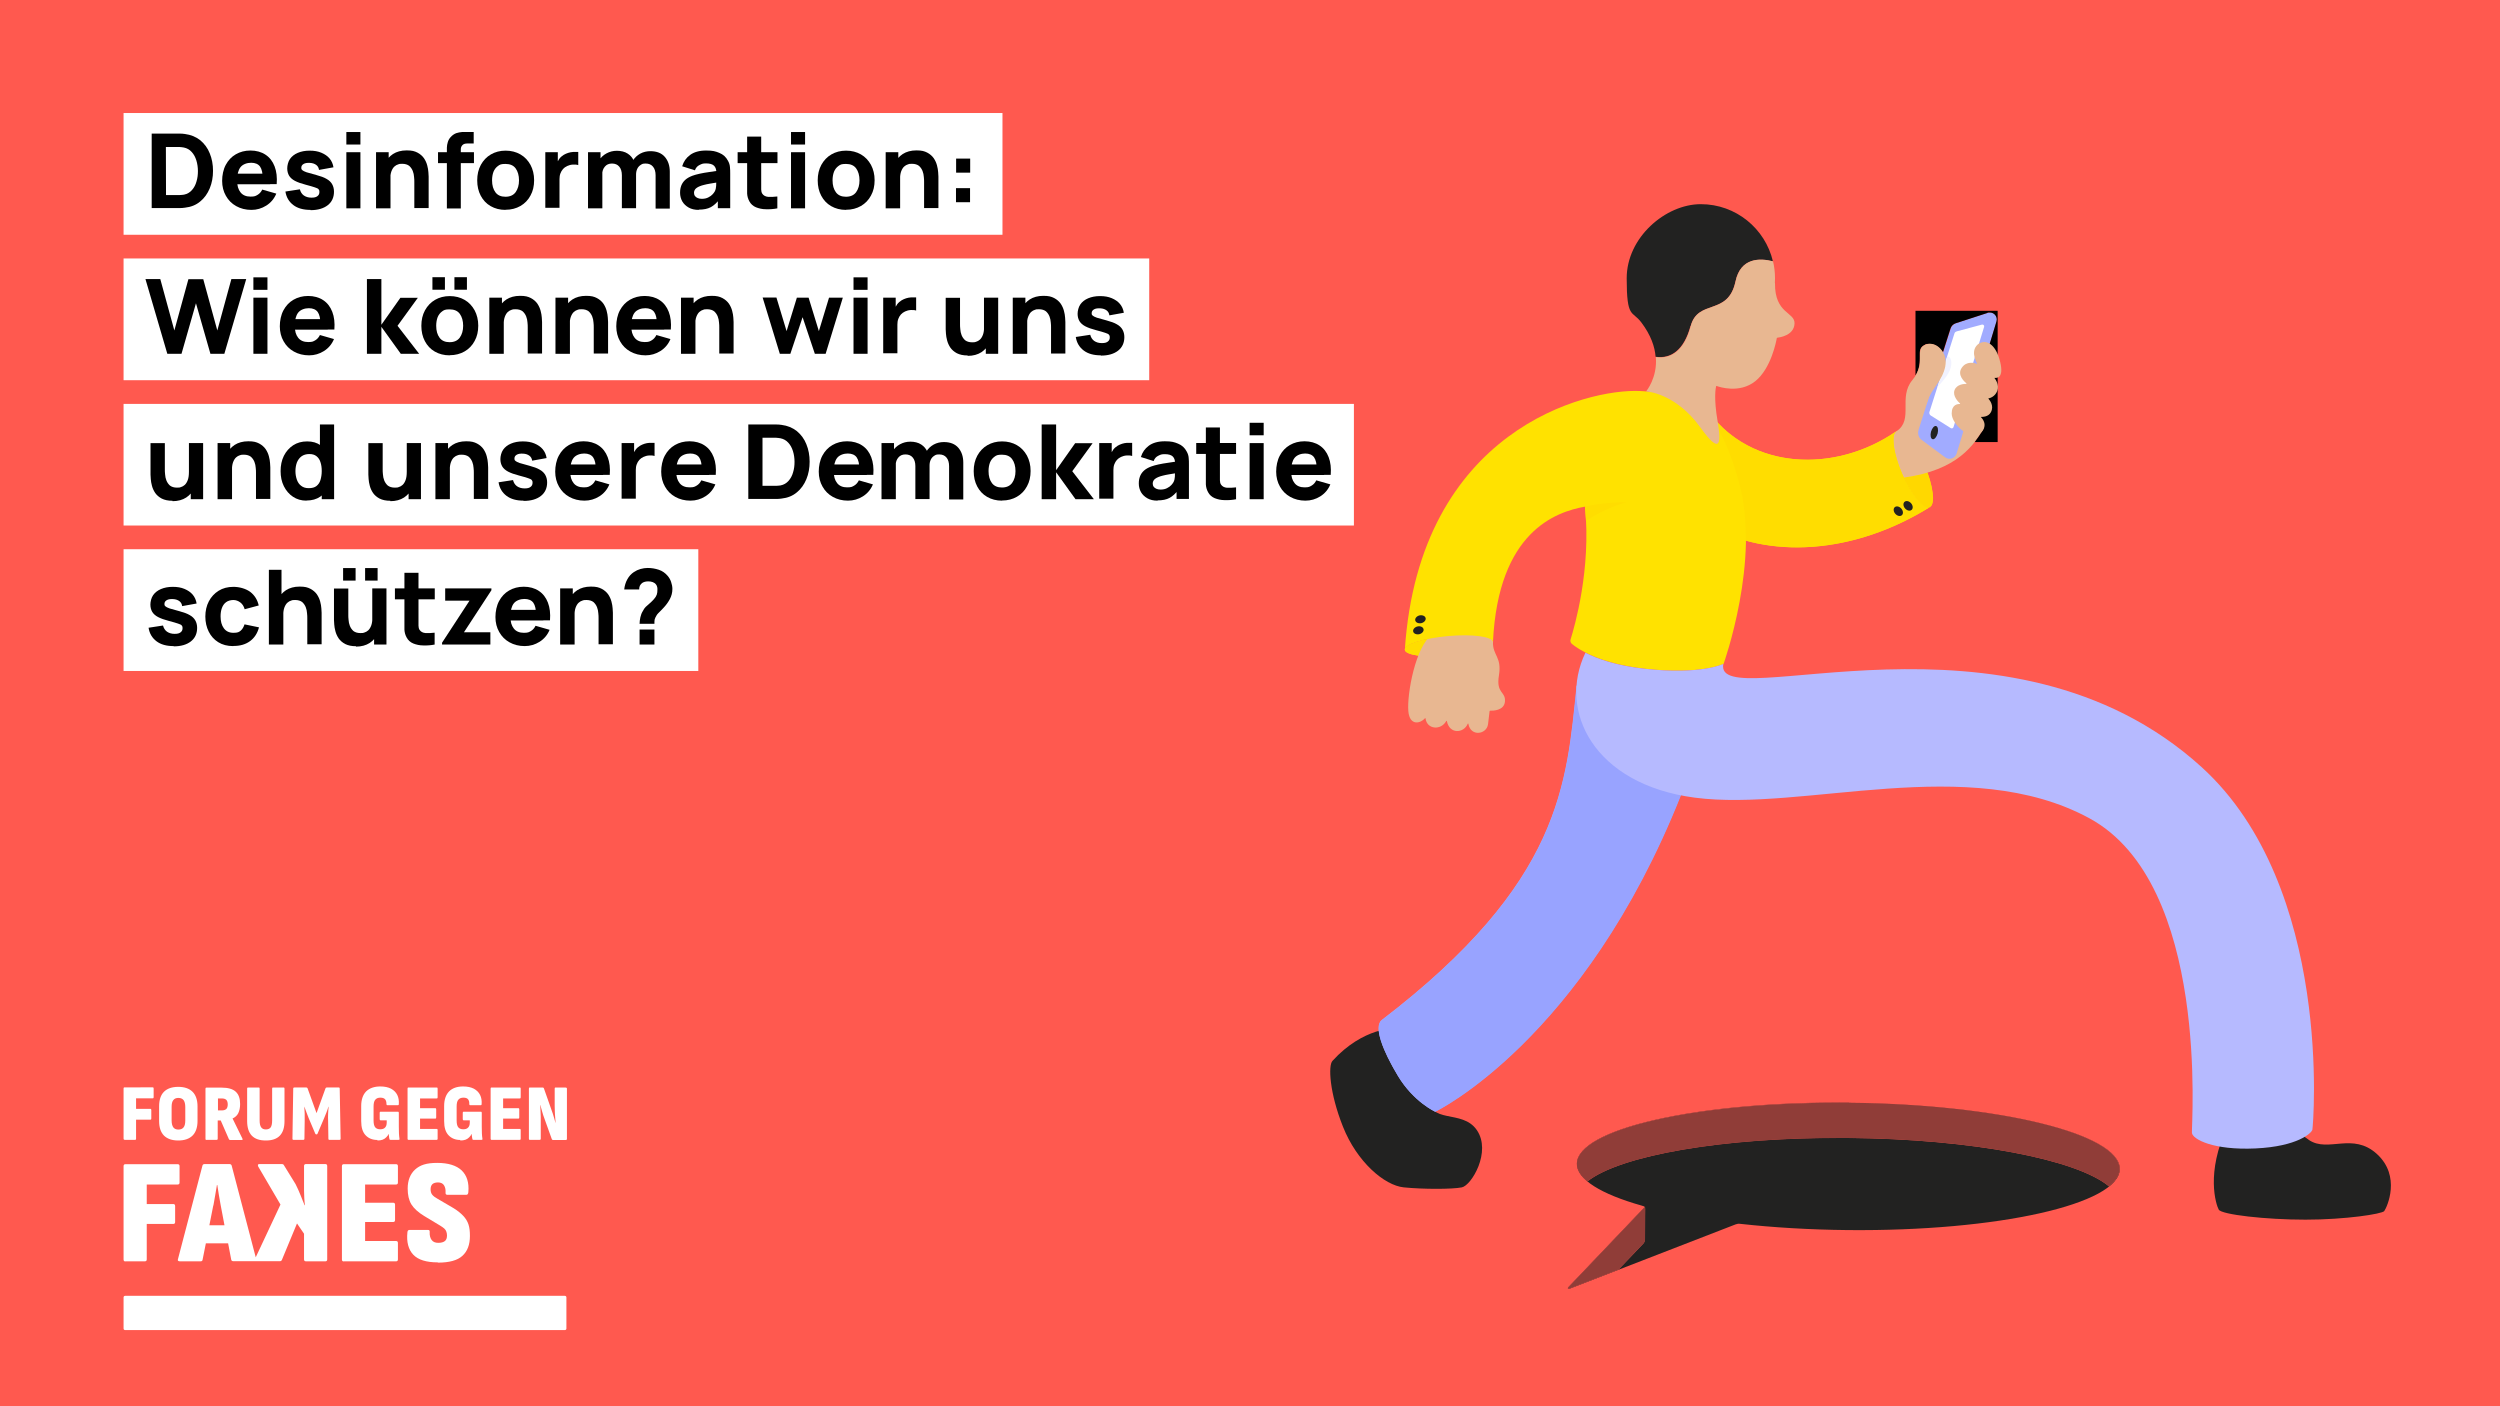
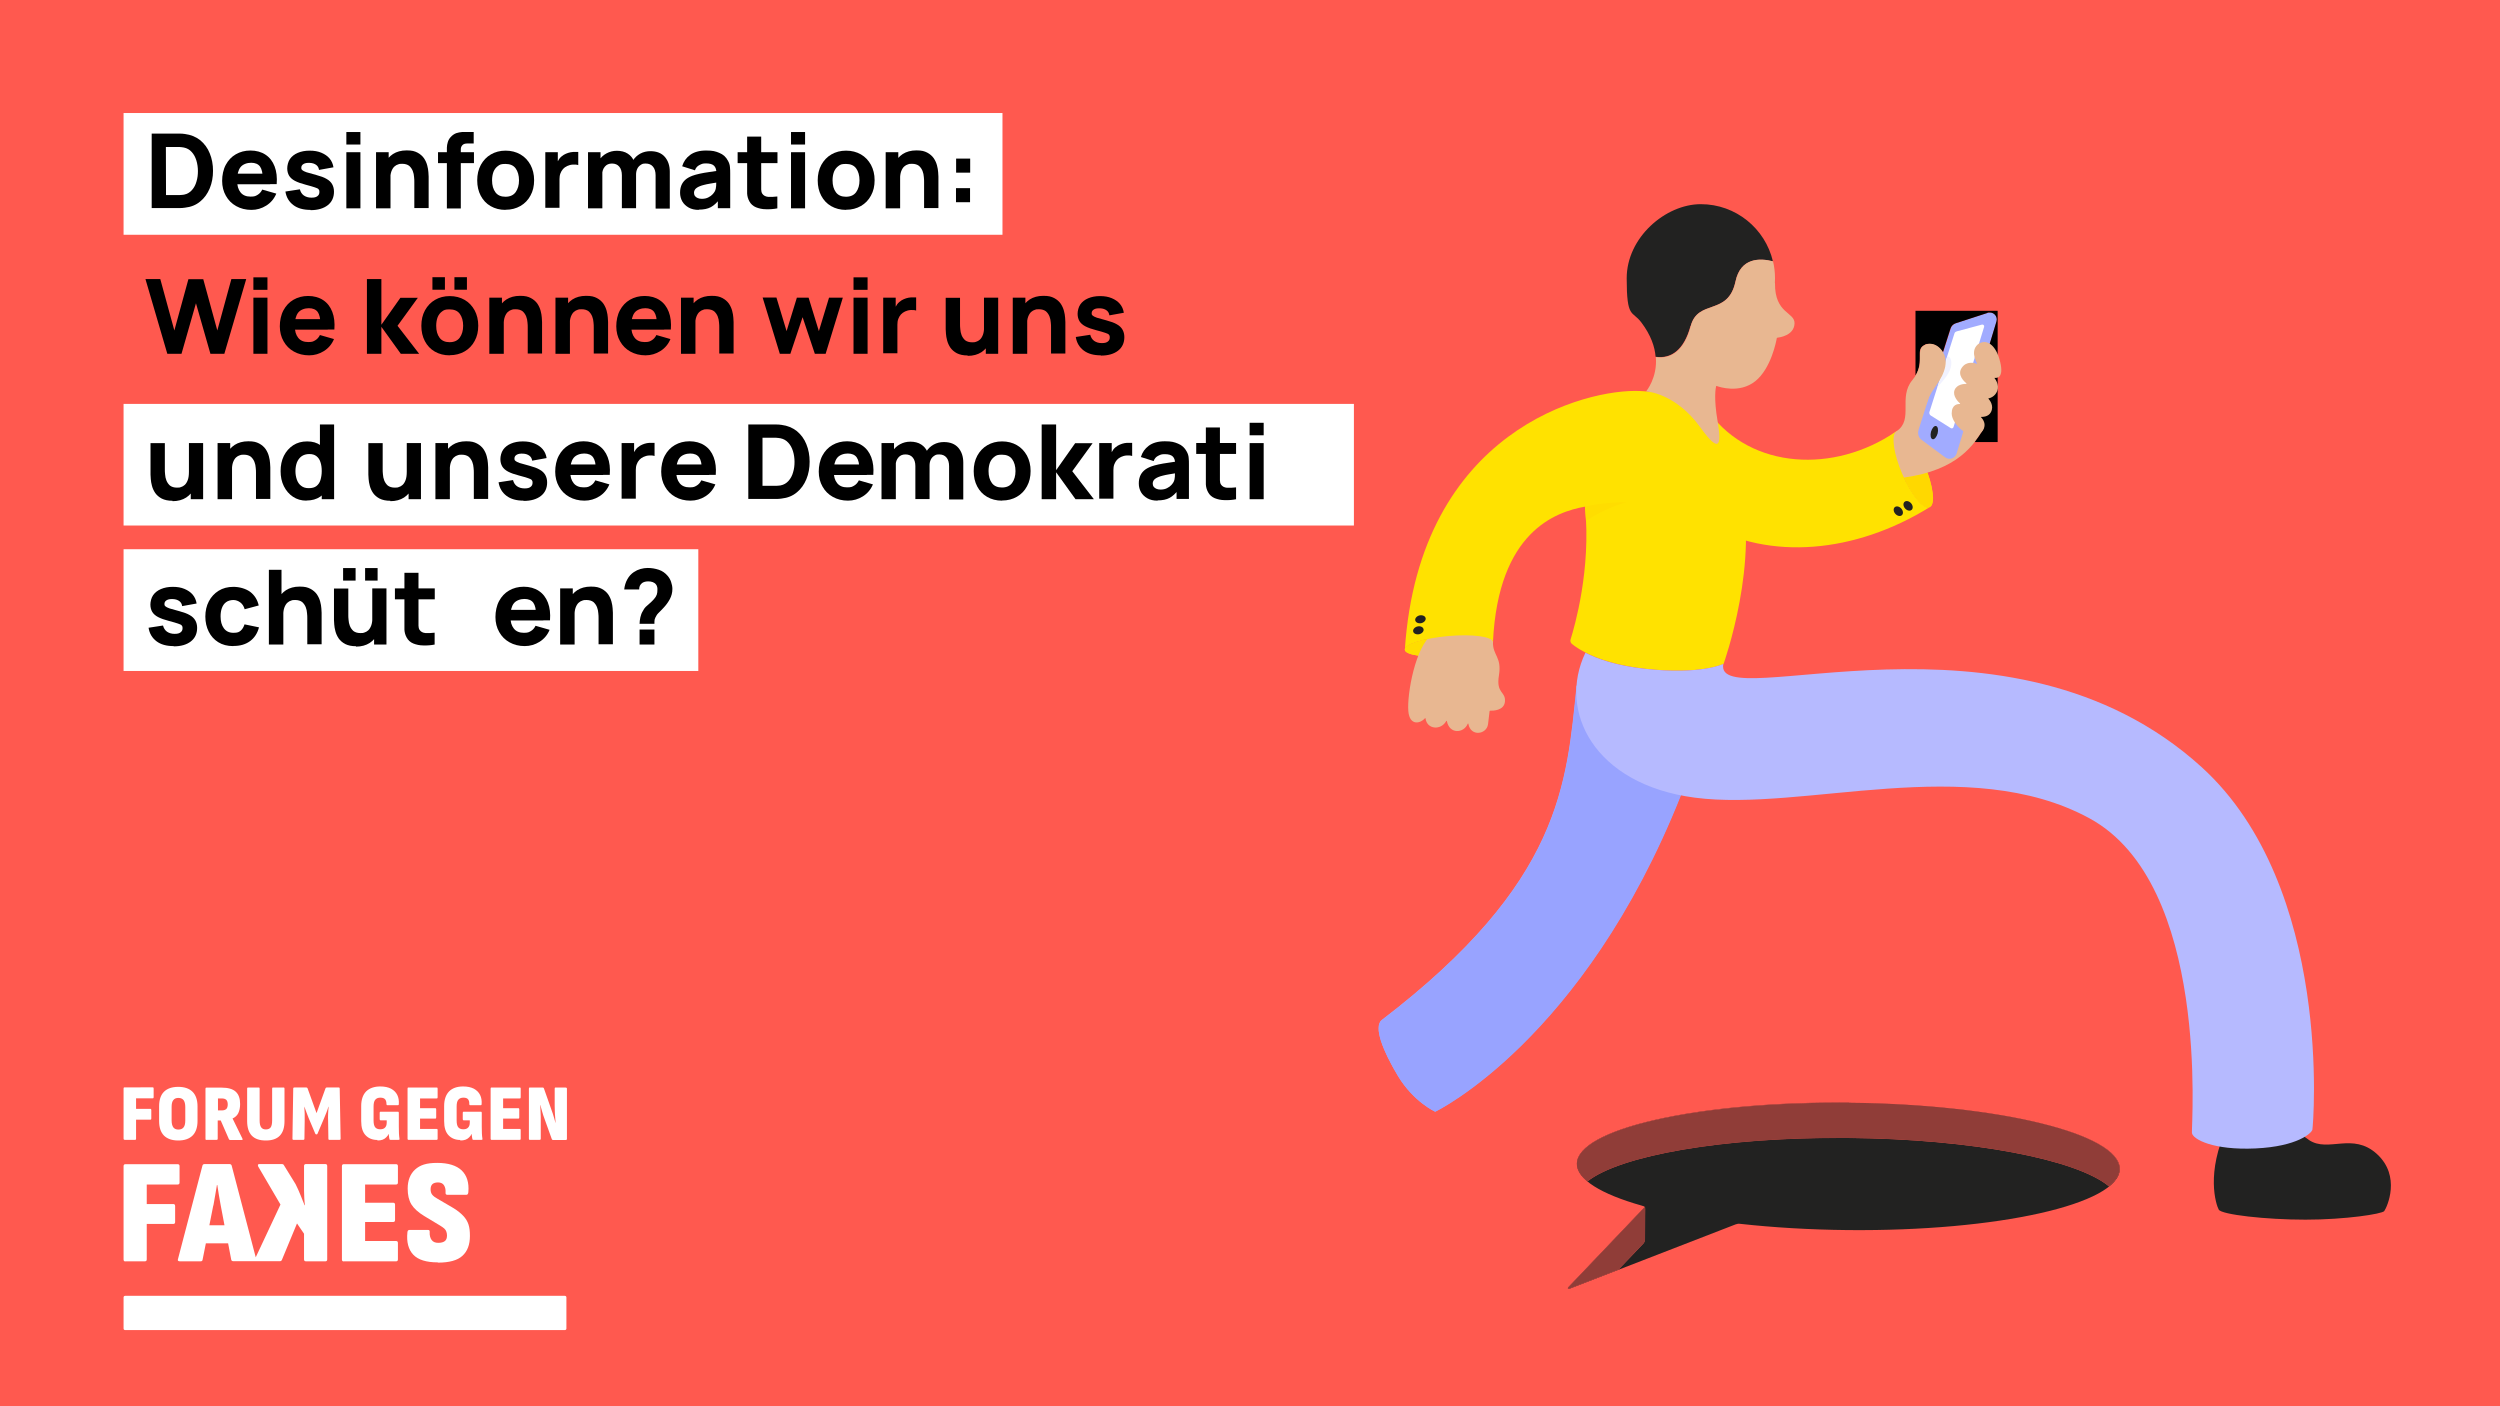
<svg xmlns="http://www.w3.org/2000/svg" xmlns:xlink="http://www.w3.org/1999/xlink" version="1.1" id="Ebene_1" x="0px" y="0px" viewBox="0 0 1920 1080" style="enable-background:new 0 0 1920 1080;" xml:space="preserve">
  <rect x="0" y="0" width="1920" height="1080" fill="#333333" stroke="none" />
  <style type="text/css">
	.st0{clip-path:url(#SVGID_00000155841889711308808030000016650575935536951462_);}
	.st1{fill:#FF594F;}
	.st2{clip-path:url(#SVGID_00000092428221885605994020000006171746079110558628_);}
	.st3{fill:#FFE200;}
	.st4{fill:#FFD800;}
	.st5{clip-path:url(#SVGID_00000019671740405516097600000016057074680974924466_);}
	.st6{fill:#FFDD00;}
	.st7{fill:#E8B791;}
	.st8{fill:#A1ABFF;}
	.st9{clip-path:url(#SVGID_00000072281348583628159950000015005335091181337011_);}
	.st10{clip-path:url(#SVGID_00000007413104601797559650000008094626094413624210_);}
	.st11{clip-path:url(#SVGID_00000017490867055522609420000006273958248775733639_);}
	.st12{clip-path:url(#SVGID_00000063594535706812477700000005754170859472639907_);}
	.st13{fill:#FFFFFF;}
	.st14{clip-path:url(#SVGID_00000133489190996032400650000009754343981402151348_);}
	.st15{clip-path:url(#SVGID_00000111162582769142594130000008349111132955902642_);}
	.st16{fill:#F1F2FF;}
	.st17{fill:#222221;}
	.st18{fill:#FF573F;}
	.st19{fill:#98A3FF;}
	.st20{fill:#B6BAFF;}
	.st21{fill:#903D38;}
	.st22{clip-path:url(#SVGID_00000018200305656968885080000012506108397180533653_);}
</style>
  <g>
    <defs>
      <rect id="SVGID_1_" y="0" width="1920" height="1080" />
    </defs>
    <clipPath id="SVGID_00000160172878726336319640000001310902810113087659_">
      <use xlink:href="#SVGID_1_" style="overflow:visible;" />
    </clipPath>
    <g style="clip-path:url(#SVGID_00000160172878726336319640000001310902810113087659_);">
      <polyline class="st1" points="0,0 0,1080 1921.7,1080 1921.7,0 0,0   " />
    </g>
  </g>
  <g>
    <defs>
      <rect id="SVGID_00000101081860553678011020000015977932907736379577_" x="864" y="113.1" width="1056" height="966.9" />
    </defs>
    <clipPath id="SVGID_00000015315724505797500920000013901923928476577685_">
      <use xlink:href="#SVGID_00000101081860553678011020000015977932907736379577_" style="overflow:visible;" />
    </clipPath>
    <g style="clip-path:url(#SVGID_00000015315724505797500920000013901923928476577685_);">
      <polyline class="st1" points="855.9,1089.8 2002,1089.8 2002,56.9 855.9,56.9 855.9,1089.8   " />
    </g>
  </g>
  <path class="st3" d="M1481.9,389.5c-4.7,2-14.1-9.5-21-25.6c-6.9-16.2-8.7-30.9-4.1-32.9c4.7-2,14.1,9.5,21,25.6  C1484.7,372.8,1486.5,387.5,1481.9,389.5" />
  <path class="st4" d="M1480.8,389.8L1480.8,389.8c-4.7,0-12.4-9.6-18.6-23c6.8-0.9,12.8-2.2,18.2-3.8c2.7,7.6,4.1,14.4,4.2,19.3v0.3  c0,3.7-0.9,6.1-2.6,6.9c-0.4,0.1-0.7,0.2-1.1,0.2 M1455.9,331.7c0,0,0-0.1,0.2-0.2l0,0l0,0c0.2-0.2,0.5-0.4,0.8-0.6l-1,0.7" />
  <path class="st3" d="M1146.6,493c0.4,4.2-14.5,8.9-33.2,10.6s-34.1-0.4-34.5-4.6s14.5-8.9,33.2-10.6S1146.2,488.8,1146.6,493" />
  <g>
    <defs>
      <polyline id="SVGID_00000123424845726437834950000004819970423824350627_" points="1078.9,504.2 1146.6,504.2 1146.6,487.9    1078.9,487.9 1078.9,504.2   " />
    </defs>
    <clipPath id="SVGID_00000160153563274533700880000017285345530928459411_">
      <use xlink:href="#SVGID_00000123424845726437834950000004819970423824350627_" style="overflow:visible;" />
    </clipPath>
    <g style="clip-path:url(#SVGID_00000160153563274533700880000017285345530928459411_);">
      <path class="st6" d="M1100.9,504.2c-12.6,0-21.7-1.9-22-5.1c0,0,0,0,0-0.1s0-0.3,0-0.4l0,0c0,0.2,0,0.4,0,0.6c0-0.2,0-0.4,0-0.5    c0.3-1.2,1.8-2.5,4.4-3.8c5.7-2.7,16.4-5.2,28.7-6.3c4.4-0.4,8.6-0.6,12.5-0.6h0.1c12.6,0,21.6,2,21.9,5.1l0,0v0.2    c0,4.1-14.8,8.7-33.2,10.4c-4.4,0.4-8.6,0.6-12.5,0.6" />
    </g>
  </g>
  <path class="st7" d="M1146.6,493c-0.3,10.5,6.9,11.3,4.6,25.6c-2.4,14.3,5.3,12.2,4.6,20.2c-0.6,7-9.3,7.1-11.3,7  c-0.2,0-0.5,0.2-0.5,0.4c-0.1,1.4-0.7,6.1-1.2,10.1c-1.1,7.8-13.3,9.7-15.1-0.4c0-0.3-0.4-0.3-0.5,0c-3,7.3-14,8.2-16-2.1  c0-0.2-0.3-0.3-0.5,0c-4.1,7.3-14.8,6.5-15.9-2.1c0-0.2-0.3-0.3-0.4-0.1c-3.2,3.9-11.8,6.4-12.8-5.5c-1.1-12.5,5.3-50,18.6-59  c23.2-15.7,40.1-13,40.1-13l6.5,19.1L1146.6,493z" />
  <path class="st7" d="M1454.6,367.6c44.2-3.9,59.3-22.3,68.2-37.4c7.8-13.3-43.4-31.7-43.4-31.7l-16.6,30.4l-18,16l9.8,22.6" />
  <path class="st8" d="M1502.1,248.2l24.6-8c4.1-1.3,7.9,2.5,6.7,6.6l-30.7,101.5c-1.2,3.8-5.7,5.3-8.9,2.9l-17.9-13.3  c-2.4-1.7-3.3-4.8-2.5-7.6l24.8-78.2C1498.8,250.3,1500.2,248.8,1502.1,248.2" />
  <g>
    <defs>
      <path id="SVGID_00000036959594679103219420000001227781826955268798_" d="M1534.4,339.5h-17.8c2.4-3.1,4.4-6.2,6.2-9.2    c2.9-4.9-2.3-10.5-10-15.7l20.5-67.8c1-3.5-1.7-6.8-5.1-6.8s-1.1,0-1.7,0.3l-24.6,8c-1.9,0.6-3.3,2.1-3.9,3.9l-5.9,18.5    c-2.3-4-6.2-6.6-10.1-6.6s-2.7,0.3-4,0.9c-7.5,3.6,0.1,12.1-7.1,23.7v-50h63.3v100.8" />
    </defs>
    <defs>
      <polyline id="SVGID_00000065768179928826718710000012144581726128503194_" points="1471.1,339.5 1534.4,339.5 1534.4,238.7    1471.1,238.7 1471.1,339.5   " />
    </defs>
    <clipPath id="SVGID_00000021824283580226668050000007496502867000944544_">
      <use xlink:href="#SVGID_00000036959594679103219420000001227781826955268798_" style="overflow:visible;" />
    </clipPath>
    <clipPath id="SVGID_00000038396074150641955360000010300836127935329165_" style="clip-path:url(#SVGID_00000021824283580226668050000007496502867000944544_);">
      <use xlink:href="#SVGID_00000065768179928826718710000012144581726128503194_" style="overflow:visible;" />
    </clipPath>
    <g style="clip-path:url(#SVGID_00000038396074150641955360000010300836127935329165_);">
	</g>
  </g>
  <g>
    <defs>
      <path id="SVGID_00000031183093473503571760000002709843040980412834_" d="M1516.6,339.5h-11.3l7.5-24.9c7.7,5.1,12.8,10.7,10,15.7    C1521,333.3,1519.1,336.4,1516.6,339.5 M1477.8,339.5h-6.8v-16.9l2.4-6.6l0,0c0.4,0,4.5-0.2,7.1-8.5l-7.3,22.9    c-0.9,2.8,0,5.9,2.5,7.6l2,1.5" />
    </defs>
    <clipPath id="SVGID_00000152256194079476047020000003771355657932579479_">
      <use xlink:href="#SVGID_00000031183093473503571760000002709843040980412834_" style="overflow:visible;" />
    </clipPath>
    <g style="clip-path:url(#SVGID_00000152256194079476047020000003771355657932579479_);">
	</g>
  </g>
  <g>
    <defs>
      <path id="SVGID_00000017515693081319965250000015510340863261804962_" d="M1505.3,339.5h-27.5l-2-1.5c-2.4-1.7-3.3-4.8-2.5-7.6    l7.3-22.9l0,0l0,0c1.5-3.3,4.3-6.7,7.3-10.1l-6.1,19.1c-0.3,1,0,2.1,1,2.7l15.4,9.7c0.2,0.1,0.5,0.2,0.7,0.2c0.6,0,1.1-0.4,1.3-1    l23.5-77c0.3-0.9-0.4-1.8-1.3-1.8s-0.2,0-0.4,0l-19.4,5.2c-0.8,0.2-1.4,0.8-1.6,1.5l-5.5,17.4c-0.3,0-0.6,0-0.9,0l0,0    c-0.4,0-0.7,0-1,0c-0.3-1-0.8-1.9-1.2-2.8l5.9-18.5c0.6-1.8,2-3.3,3.9-3.9l24.6-8c0.6-0.2,1.1-0.3,1.7-0.3c3.4,0,6.1,3.3,5.1,6.8    l-20.5,67.8l-7.5,24.9" />
    </defs>
    <clipPath id="SVGID_00000151518037108897529980000017552725285479020453_">
      <use xlink:href="#SVGID_00000017515693081319965250000015510340863261804962_" style="overflow:visible;" />
    </clipPath>
    <g style="clip-path:url(#SVGID_00000151518037108897529980000017552725285479020453_);">
	</g>
  </g>
  <path class="st13" d="M1502.7,254.5l19.4-5.2c1.1-0.3,2,0.7,1.7,1.7l-23.5,77c-0.3,0.9-1.3,1.3-2.1,0.8l-15.4-9.7  c-0.9-0.6-1.3-1.7-1-2.7l19.2-60.3c0.2-0.8,0.8-1.3,1.6-1.5" />
  <g>
    <defs>
      <path id="SVGID_00000006679138213160073970000003833374030549895050_" d="M1480.6,307.4c1.7-5.5,5.7-10,9-15.3l-1.7,5.2    C1484.9,300.7,1482.1,304,1480.6,307.4 M1494.3,277.4c0-1.4-0.3-2.7-0.7-3.9c0.3,0,0.7,0,1,0l0,0c0.3,0,0.6,0,0.9,0L1494.3,277.4" />
    </defs>
    <clipPath id="SVGID_00000000199710455808574730000008615313872664557482_">
      <use xlink:href="#SVGID_00000006679138213160073970000003833374030549895050_" style="overflow:visible;" />
    </clipPath>
    <g style="clip-path:url(#SVGID_00000000199710455808574730000008615313872664557482_);">
	</g>
  </g>
  <g>
    <defs>
      <polyline id="SVGID_00000046312274569419009600000005606305477897396613_" points="1480.6,307.4 1498.5,307.4 1498.5,273.3    1480.6,273.3 1480.6,307.4   " />
    </defs>
    <clipPath id="SVGID_00000183952296184314819880000009251478253405786010_">
      <use xlink:href="#SVGID_00000046312274569419009600000005606305477897396613_" style="overflow:visible;" />
    </clipPath>
    <g style="clip-path:url(#SVGID_00000183952296184314819880000009251478253405786010_);">
      <path class="st16" d="M1488,297.3l1.7-5.2c1.9-3.1,3.6-6.6,4.4-10.7c0.3-1.4,0.3-2.7,0.3-4l1.2-3.9c1.7,0.4,3.2,1.9,3,6.3    C1498.2,286,1492.9,291.8,1488,297.3" />
    </g>
  </g>
  <path class="st17" d="M1488.1,332.9c-0.8,2.8-2.5,4.8-3.9,4.4s-1.9-2.9-1.2-5.7c0.8-2.8,2.5-4.8,3.9-4.4S1488.8,330.1,1488.1,332.9" />
  <path class="st7" d="M1456.8,331c13-9,0.8-25.8,11.9-39.1c11.1-13.3,1.4-23.1,9.5-27s18,5.4,15.8,16.5s-10.6,17.2-13.4,26  c-2.8,8.7-7.2,8.5-7.2,8.5l-8.3,23.1l-18,9l-5-6.4L1456.8,331" />
  <path class="st7" d="M1519.9,263.8c-6.9,4.7-2.7,13.2-1.5,15.3c0,0.2,0,0.3-0.2,0.3c-1.8-0.7-7.9-2.4-11.6,3.1s2,10.6,3.7,12  c0.1,0.1,0,0.3-0.1,0.3c-1.8,0-7.4,0.3-9.1,4.8s2.8,9,4.3,10.4c0.1,0.1,0,0.3-0.1,0.3c-1.7-0.1-6.4,0.2-6.4,7.3  c0,8.7,15.3,21.7,22.2,15c6-5.9,1.5-11,0.3-12.2v-0.2c1.3,0,5.7,0,7.6-3.6c2.7-5-1-9.4-1.9-10.4V306c1.1-0.2,5.1-1.3,6.8-5.8  c1.7-4.4-1.2-8.7-2.1-9.8c0,0,0-0.2,0.1-0.2c1.5,0.2,7.2,0.3,4.3-12c-3.3-14.1-11-17.9-16.4-14.2" />
-   <path class="st17" d="M1023.3,814.8c-3.3,3.6-2.3,24.4,8.1,50.5c10.7,27,31.8,45.1,46.7,46.6c14.8,1.5,37.2,1.5,44.6,0  s22.9-27.4,11.5-44s-37.2-3.5-37.4-26.6c-0.3-23.1-24.9-51.7-24.9-51.7S1047,788.7,1023.3,814.8" />
  <path class="st17" d="M1710.7,865.1c-16.9,35.6-8.8,60.1-6.7,63.9c2.1,3.8,35.9,7.7,66.6,7.7s58.9-4.4,60.5-6.6  c2.2-3.1,13-26.8-5.6-43.8s-37.3-0.9-52.1-10.7c-14.8-9.8-19.2-26.2-19.2-26.2l-43.5,15.8L1710.7,865.1z" />
  <path class="st8" d="M1210.8,526.6c-7.8,75.3-11.2,150.9-149.6,256.7c-6.4,4.9,0.4,23,12.4,43c12.1,20,28.5,27.4,28.5,27.4  s113.7-54.6,188.6-243l23.5-82L1210.8,526.6" />
  <path class="st3" d="M1335.4,369.9c-16.9-59.7-35.4-67.7-76-69.6c-40.6-1.9-169.3,29.7-180.5,198.8c-0.4-4.2,14.5-8.9,33.2-10.6  s34.1,0.4,34.5,4.6c4-84.9,48.3-100,70.7-104c4.8,48.2-8.1,92.4-11.1,102c-0.4,1.2,0,2.6,1,3.4c4.8,4,21.1,15.2,56.2,19.1  c43.1,4.8,60.3-3.7,60.3-3.7s28.8-80.3,11.9-140" />
  <path class="st3" d="M1460.9,363.9c-6.5-15.1-8.5-29-4.9-32.4c-47.2,32.3-110.8,29-143-14.4c-32.4-43.6-17.4,61.3-17.4,61.3  s-33.5-3.9,14.8,24.1s114.2,22.6,171.6-13C1477.3,391.5,1467.9,380,1460.9,363.9" />
  <path class="st17" d="M1298.4,250.4c5.7-21.1,28.7-7.5,34.4-34.2c3.9-18.5,18.8-18,28.8-15.5c-5.9-25.1-28.4-43.9-55.4-43.9  s-56.9,25.5-56.9,56.9s4.2,24.5,11.3,34l0,0c7.3,9.7,10.3,18.6,10.9,26.3c11.7,1.7,21.8-5,26.8-23.8" />
-   <path class="st6" d="M1380,420.4c-13.5,0-26.7-1.7-39.3-5.2c0.2-15.4-1.2-30.9-5.3-45.3c-10.5-37-21.6-54.1-38.1-62.3  c0.8-0.7,1.8-1.1,2.8-1.1c3.1,0,7.3,3.1,12.8,10.6c18,24.2,45.8,36,75,36c23.1,0,47.2-7.3,68-21.6c-1.2,1.1-1.8,3.4-1.8,6.5  c0,6.2,2.3,15.8,6.7,25.9c6.4,14.9,14.9,25.9,19.9,25.9s0.8,0,1.2-0.2C1449.1,410,1413.5,420.4,1380,420.4" />
  <path class="st7" d="M1363.1,217.3c0-1.2,0.1-2.4,0.1-3.6c0-4.5-0.5-8.8-1.5-13c-10-2.6-24.9-3-28.8,15.5  c-5.7,26.7-28.7,13.1-34.4,34.2c-5,18.8-15.1,25.5-26.8,23.8c1.3,16-7.5,26.4-7.5,26.4s22.5,1,41.7,27.7c14.4,20,16.5,14.5,13.2-4.9  c-3-17.4-1.5-25.4-1.1-26.8c0-0.1,0.2-0.2,0.3-0.2c2.1,0.8,17.6,6,29.7-3.6c12.3-9.8,16.2-31,16.6-33.2c0-0.1,0.1-0.2,0.2-0.2  c1.6-0.2,13-1.6,13.4-10.9c0.4-9-15.3-7.3-15-31" />
  <path class="st18" d="M1218,400L1218,400c-0.1-3-0.3-5.9-0.6-8.9C1217.7,394.1,1217.9,397.1,1218,400L1218,400" />
  <path class="st6" d="M1218,399.9c-0.2-3-0.4-5.9-0.6-8.9c0-0.7-0.1-1.3-0.2-2l0,0c14.6-3.1,26.9-3.3,30.8-3.3s1.4,0,1.4,0  S1235.7,388.7,1218,399.9" />
  <path class="st19" d="M1102.2,853.8L1102.2,853.8c-0.3-0.2-16.6-7.6-28.5-27.4c-8.2-13.6-14-26.3-14.8-34.6c0-0.7,0-1.4,0-2  c0-2.9,0.8-5.1,2.5-6.4C1199.8,677.6,1203.2,602,1211,526.7l0,0l103.5,2.1l-23.5,82c-74.9,188.4-188.6,243-188.6,243" />
  <path class="st20" d="M1690.8,589.1c-148.7-135-375.1-38.4-367.3-79.2l0,0c0,0-17.2,8.5-60.3,3.7c-22-2.4-36.6-7.7-45.6-12.3  c-21.5,44.6,6.4,101.1,84,111.3c83.6,11,209.9-34.7,303,15.8s78.2,236.7,78.8,241.7c0.6,4.9,16.5,13.4,48.8,11.9  c32.4-1.5,43.2-11.9,43.7-14.4C1776.5,865.1,1792.4,681.4,1690.8,589.1" />
  <path class="st17" d="M1093.3,483.3c0.3,1.6-1.2,3.3-3.4,3.8c-2.2,0.4-4.3-0.5-4.6-2.2c-0.3-1.6,1.2-3.3,3.4-3.8  S1093,481.6,1093.3,483.3" />
  <path class="st17" d="M1094.9,474.8c0.3,1.6-1.2,3.3-3.4,3.8c-2.2,0.4-4.3-0.5-4.6-2.2c-0.3-1.6,1.2-3.3,3.4-3.8  C1092.5,472.2,1094.6,473.1,1094.9,474.8" />
  <path class="st17" d="M1420,846.8c-115.1-1.1-208.6,19.9-208.9,46.9c-0.1,12.1,18.6,23.4,49.7,32.2l0,0c1.4,0.4,2.1,0.6,2.4,1.1  l-58.9,61.8c-0.5,0.5,0,1.3,0.7,1.1l128-49.6c1.1-0.4,2.2-0.6,3.4-0.4c25.3,2.8,53.3,4.5,82.7,4.8c115.1,1.1,208.6-19.9,208.9-46.9  s-92.8-49.7-207.9-50.8" />
  <path class="st1" d="M1204.3,988.7c-0.5,0.5,0,1.3,0.7,1.1l37.9-14.7l19.1-20c0.8-0.8,1.2-1.9,1.2-3.1l0.2-23c0-1.1,0-1.6-0.3-2  l-58.9,61.8" />
  <path class="st1" d="M1219.1,907.3c25.3-20.1,105.6-34.3,200.6-33.4c95,0.9,175,16.5,199.9,37.1c5.4-4.3,8.3-8.8,8.3-13.5  c0.3-27-92.8-49.7-207.9-50.8s-208.6,19.9-208.9,46.9C1211.1,898.3,1213.9,902.9,1219.1,907.3" />
  <path class="st21" d="M1619.6,911.1L1619.6,911.1c-24.9-20.6-104.9-36.3-199.9-37.1c-2.8,0-5.7,0-8.5,0  c-91.3,0-167.5,13.9-192.1,33.4c-5.2-4.3-8.1-8.9-8.1-13.5l0,0c0.2-26.4,89.2-47,200.4-47s5.7,0,8.5,0  c114.9,1.1,207.9,23.8,207.9,50.7l0,0c0,4.8-2.9,9.4-8.3,13.6" />
  <path class="st21" d="M1204.8,989.8c-0.4,0-0.6-0.3-0.6-0.6l0,0c0-0.2,0-0.3,0.2-0.5l58.9-61.8c0.2,0.3,0.3,0.8,0.3,1.7v0.3l-0.2,23  c0,1.2-0.5,2.3-1.2,3.1l-19.1,20l-37.9,14.7h-0.2" />
  <path class="st17" d="M1468.1,391.6c-1.3,1.1-3.5,0.6-5-1.1s-1.7-4-0.4-5.1c1.3-1.1,3.5-0.6,5,1.1S1469.4,390.5,1468.1,391.6" />
  <path class="st17" d="M1460.6,395.7c-1.3,1.1-3.5,0.6-5-1.1s-1.7-4-0.4-5.1c1.3-1.1,3.5-0.6,5,1.1S1461.9,394.6,1460.6,395.7" />
  <path class="st13" d="M95.7,875.4h8.1c0.5,0,0.7-0.3,0.7-0.8v-14.7h11c0.5,0,0.7-0.3,0.7-0.8v-6.6c0-0.6-0.2-0.9-0.7-0.9h-11v-8.1  h12.8c0.5,0,0.7-0.3,0.7-0.8v-6.8c0-0.5-0.2-0.8-0.7-0.8H95.6c-0.5,0-0.7,0.3-0.7,0.8v38.6c0,0.5,0.2,0.8,0.7,0.8l0,0L95.7,875.4z" />
  <path class="st13" d="M204.2,875.9c4.7,0,8.3-1.2,10.7-3.7s3.6-6.2,3.6-11.3V836c0-0.5-0.2-0.8-0.7-0.8h-8.1c-0.5,0-0.7,0.3-0.7,0.8  v24.5c0,2.5-0.4,4.3-1.1,5.3c-0.7,1-2,1.6-3.7,1.6s-2.8-0.5-3.6-1.6s-1.2-2.8-1.2-5.3V836c0-0.5-0.2-0.8-0.7-0.8h-8.1  c-0.5,0-0.8,0.3-0.8,0.8v24.9c0,5,1.2,8.8,3.6,11.3c2.4,2.5,6,3.7,10.7,3.7l0,0H204.2z" />
  <path class="st13" d="M225.1,875.4h7.9c0.5,0,0.8-0.3,0.8-0.8l0.2-13.3c0-2.2,0-4.3,0-6.2c-0.1-1.9-0.2-3.6-0.3-5.1h0.1  c0.5,1.4,1,2.9,1.6,4.4s1.1,3,1.7,4.4l5,11.8c0.2,0.4,0.4,0.6,0.7,0.6h0.4c0.3,0,0.6-0.2,0.7-0.6l5-11.8c0.6-1.4,1.2-2.9,1.8-4.4  s1.1-3,1.5-4.4h0.2c-0.2,1.6-0.3,3.3-0.4,5.2c-0.1,1.8-0.1,3.9,0,6.1l0.2,13.3c0,0.5,0.2,0.8,0.7,0.8h7.9c0.5,0,0.8-0.3,0.8-0.8  l-0.7-38.6c0-0.5-0.2-0.8-0.7-0.8h-9.3c-0.4,0-0.7,0.2-0.9,0.6l-6.9,19.1l-6.9-19.1c-0.2-0.4-0.5-0.6-0.9-0.6H226  c-0.5,0-0.8,0.3-0.8,0.8l-0.6,38.6c0,0.5,0.3,0.8,0.8,0.8l0,0H225.1z" />
  <path class="st13" d="M289.8,875.9c1.6,0,2.9-0.2,4-0.6c1.1-0.4,2-1,2.8-1.8s1.4-1.6,1.9-2.6h0.1c0,0.7,0,1.4,0.2,2.1  c0,0.7,0.2,1.2,0.3,1.7c0,0.5,0.3,0.7,0.7,0.7h6.3c0.6,0,0.9-0.3,0.7-0.9c-0.2-1.1-0.3-2.5-0.4-4.1c0-1.6-0.1-3.4-0.1-5.3v-10.5  c0-0.5-0.2-0.8-0.7-0.8h-13.3c-0.5,0-0.7,0.3-0.7,0.8v4.9c0,0.6,0.2,0.9,0.7,0.9h4.7v1.7c0,1.7-0.4,3-1.3,3.9  c-0.8,0.9-2.1,1.3-3.7,1.3s-3.1-0.5-3.9-1.6c-0.8-1-1.2-2.8-1.2-5.2v-10.7c0-2.4,0.4-4.2,1.3-5.2c0.9-1.1,2.2-1.6,3.9-1.6  s2.9,0.4,3.7,1.3c0.7,0.9,1,2.1,1,3.6c0,0.6,0.2,0.9,0.7,0.9h8.1c0.4,0,0.7-0.3,0.7-0.8c0.2-2.7-0.2-5.1-1.2-7.1s-2.6-3.6-4.8-4.8  c-2.2-1.1-4.9-1.7-8.2-1.7c-4.7,0-8.3,1.3-10.9,3.8c-2.5,2.6-3.8,6.3-3.8,11.3V861c0,4.9,1.1,8.5,3.4,10.9s5.3,3.6,9.1,3.6l0,0  L289.8,875.9z" />
  <path class="st13" d="M313.7,875.4h21.7c0.5,0,0.7-0.3,0.7-0.8v-6.8c0-0.5-0.2-0.8-0.7-0.8h-12.8v-7.9h11.7c0.5,0,0.7-0.3,0.7-0.9  v-6.3c0-0.5-0.2-0.8-0.7-0.8h-11.7v-7.5h12.8c0.5,0,0.7-0.3,0.7-0.8V836c0-0.5-0.2-0.8-0.7-0.8h-21.7c-0.5,0-0.7,0.3-0.7,0.8v38.6  C313,875.1,313.2,875.4,313.7,875.4L313.7,875.4z" />
  <path class="st13" d="M353.5,875.9c1.5,0,2.9-0.2,4-0.6c1.1-0.4,2-1,2.8-1.8s1.4-1.6,1.9-2.6h0.1c0,0.7,0,1.4,0.2,2.1  c0,0.7,0.2,1.2,0.3,1.7c0,0.5,0.3,0.7,0.7,0.7h6.3c0.6,0,0.9-0.3,0.7-0.9c-0.2-1.1-0.3-2.5-0.4-4.1c0-1.6-0.1-3.4-0.1-5.3v-10.5  c0-0.5-0.2-0.8-0.7-0.8h-13.2c-0.5,0-0.7,0.3-0.7,0.8v4.9c0,0.6,0.2,0.9,0.7,0.9h4.7v1.7c0,1.7-0.4,3-1.3,3.9  c-0.8,0.9-2.1,1.3-3.7,1.3s-3.1-0.5-3.9-1.6c-0.8-1-1.2-2.8-1.2-5.2v-10.7c0-2.4,0.4-4.2,1.3-5.2c0.9-1.1,2.2-1.6,3.9-1.6  s2.9,0.4,3.6,1.3c0.7,0.9,1,2.1,0.9,3.6c0,0.6,0.2,0.9,0.7,0.9h8.1c0.4,0,0.7-0.3,0.7-0.8c0.2-2.7-0.2-5.1-1.2-7.1s-2.6-3.6-4.8-4.8  c-2.2-1.1-4.9-1.7-8.2-1.7c-4.7,0-8.3,1.3-10.8,3.8c-2.5,2.6-3.8,6.3-3.8,11.3V861c0,4.9,1.1,8.5,3.4,10.9s5.3,3.6,9,3.6l0,0V875.9z  " />
  <path class="st13" d="M377.5,875.4h21.7c0.5,0,0.7-0.3,0.7-0.8v-6.8c0-0.5-0.2-0.8-0.7-0.8h-12.8v-7.9h11.7c0.5,0,0.7-0.3,0.7-0.9  v-6.3c0-0.5-0.2-0.8-0.7-0.8h-11.7v-7.5h12.8c0.5,0,0.7-0.3,0.7-0.8V836c0-0.5-0.2-0.8-0.7-0.8h-21.7c-0.5,0-0.7,0.3-0.7,0.8v38.6  C376.8,875.1,377,875.4,377.5,875.4L377.5,875.4z" />
  <path class="st13" d="M434.2,835.2h-7.5c-0.5,0-0.7,0.3-0.7,0.8v13.5c0,1.1,0,2.4,0.1,4c0,1.6,0.2,3.2,0.3,4.8  c0.1,1.6,0.2,2.9,0.3,4h-0.1c-0.2-0.9-0.6-2-0.9-3.2c-0.4-1.2-0.7-2.4-1.1-3.7s-0.8-2.4-1.2-3.4l-5.7-16.2c-0.2-0.4-0.5-0.6-0.9-0.6  h-9.9c-0.5,0-0.7,0.3-0.7,0.8v38.6c0,0.5,0.2,0.8,0.7,0.8h7.5c0.6,0,0.9-0.3,0.9-0.8v-12.8c0-1.2,0-2.6,0-4.1c0-1.6-0.1-3.2-0.2-4.8  c0-1.6-0.2-3-0.3-4.1h0.2c0.4,1.5,0.9,3.1,1.4,5s1.1,3.6,1.7,5.2l5.7,15.9c0.2,0.4,0.4,0.6,0.9,0.6h9.9c0.5,0,0.8-0.3,0.8-0.8v-38.6  c0-0.5-0.3-0.8-0.8-0.8l0,0L434.2,835.2z" />
-   <path class="st13" d="M433.8,995.2H96.1c-0.7,0-1.2,0.5-1.2,1.2v23.9c0,0.7,0.5,1.2,1.2,1.2h337.7c0.7,0,1.2-0.5,1.2-1.2v-23.9  C435,995.7,434.5,995.2,433.8,995.2L433.8,995.2L433.8,995.2z" />
+   <path class="st13" d="M433.8,995.2H96.1c-0.7,0-1.2,0.5-1.2,1.2v23.9c0,0.7,0.5,1.2,1.2,1.2h337.7c0.7,0,1.2-0.5,1.2-1.2v-23.9  C435,995.7,434.5,995.2,433.8,995.2L433.8,995.2z" />
  <path class="st13" d="M96.3,968.7h15c0.9,0,1.4-0.5,1.4-1.5V940h20.4c0.9,0,1.4-0.5,1.4-1.5v-12.2c0-1.1-0.5-1.6-1.4-1.6h-20.4v-15  h23.8c0.9,0,1.4-0.5,1.4-1.5v-12.6c0-1-0.5-1.5-1.4-1.5H96.3c-0.9,0-1.4,0.5-1.4,1.5v71.7c0,1,0.5,1.5,1.4,1.5l0,0V968.7z" />
  <path class="st13" d="M264,968.7h40.2c0.9,0,1.4-0.5,1.4-1.5v-12.6c0-1-0.5-1.5-1.4-1.5h-23.8v-14.6H302c0.9,0,1.4-0.5,1.4-1.6  v-11.7c0-1-0.5-1.5-1.4-1.5h-21.6v-14h23.8c0.9,0,1.4-0.5,1.4-1.5v-12.6c0-1-0.5-1.5-1.4-1.5H264c-0.9,0-1.4,0.5-1.4,1.5v71.7  c0,1,0.5,1.5,1.4,1.5l0,0V968.7z" />
  <path class="st13" d="M336.3,969.7c8.7,0,15-1.7,18.8-5.2c3.9-3.5,5.8-8.6,5.8-15.3c0-3.5-0.3-6.4-1.1-8.8c-0.8-2.4-2.1-4.6-4-6.6  s-4.3-4-7.4-5.9l-12.3-7.2c-1.8-1-3.2-2-4.1-3.1s-1.3-2.5-1.3-4.3c0-1.7,0.5-3,1.4-3.9c0.9-0.8,2.4-1.3,4.3-1.3s3.7,0.7,4.6,2.2  s1.3,3.2,1.2,5.2c-0.2,1.4,0.3,2.1,1.2,2.1h14.8c0.9,0,1.4-0.7,1.5-2.1c0.6-7.2-1.1-12.7-5.1-16.6c-4-3.8-10.3-5.8-18.8-5.8  s-13.2,1.7-17,5.1c-3.7,3.4-5.7,8.3-5.7,14.6c0,4.9,0.9,8.9,2.8,12.1c2,3.2,5.3,6.2,9.9,9l12.3,7.4c1.3,0.8,2.3,1.5,3.1,2.2  c0.8,0.7,1.3,1.5,1.6,2.4c0.3,0.9,0.5,1.8,0.5,2.9c0,2-0.5,3.4-1.6,4.3c-1.1,0.9-2.8,1.4-5.1,1.4s-4-0.7-5.1-2.2s-1.6-3.5-1.5-6  c0.1-1.1-0.2-1.7-1.1-1.7h-14.5c-0.9,0-1.4,0.6-1.5,1.8c-0.8,7.5,0.8,13.3,4.5,17.2c3.8,4,10.1,5.9,18.8,5.9l0,0L336.3,969.7z" />
  <path class="st13" d="M163.9,925.8c0.5-2.7,0.9-5.3,1.4-8s0.9-5.2,1.3-7.7h0.3c0.4,2.5,0.8,5.1,1.2,7.7c0.4,2.6,0.9,5.3,1.4,7.9  l2.9,15.3h-11.6l3-15.2l0,0H163.9z M137.8,968.7H154c1,0,1.5-0.4,1.6-1.3l2.5-12.5h17.1l2.4,12.6c0.2,0.8,0.8,1.1,1.6,1.1h35.7  c0.8,0,1.3-0.3,1.6-1l11.6-28l5.4,7.9v19.7c0,1,0.5,1.5,1.5,1.5h14.9c0.9,0,1.4-0.5,1.4-1.5v-71.7c0-1-0.5-1.5-1.4-1.5H235  c-1,0-1.5,0.5-1.5,1.5v13.7c0,1.5,0,3.2,0,5.2c0,1.9,0.1,3.9,0.2,5.9c0.1,2,0.3,3.8,0.5,5.3h-0.3c-0.9-2.2-1.9-4.7-3-7.5  s-2.4-5.7-3.9-8.7l-9-14.6c-0.2-0.5-0.8-0.8-1.6-0.8h-17.2c-0.6,0-1,0.2-1.1,0.5s0,0.8,0.2,1.4l17.1,29.2l-19,40.5l-18.5-70.5  c-0.3-0.8-0.9-1.1-1.7-1.1h-19.1c-0.8,0-1.4,0.4-1.6,1.1l-18.8,71.8c-0.4,1.1,0,1.7,1,1.7l0,0L137.8,968.7z" />
  <path class="st13" d="M131.8,850.2c0-2.5,0.4-4.2,1.3-5.3c0.8-1.1,2.1-1.7,3.9-1.7s3.1,0.6,4,1.7c0.8,1.1,1.3,2.9,1.3,5.3v10.3  c0,2.4-0.4,4.2-1.3,5.3c-0.8,1.1-2.2,1.7-4,1.7s-3.1-0.6-3.9-1.7c-0.8-1.1-1.3-2.9-1.3-5.3V850.2L131.8,850.2z M136.9,875.9  c4.8,0,8.5-1.3,11-3.8s3.8-6.3,3.8-11.2v-11.2c0-4.9-1.3-8.7-3.8-11.2s-6.2-3.8-11-3.8s-8.5,1.3-11,3.8s-3.7,6.3-3.7,11.2v11.2  c0,4.9,1.2,8.6,3.7,11.2C128.4,874.6,132.1,875.9,136.9,875.9L136.9,875.9z" />
  <path class="st13" d="M167.3,843.6h3c1.6,0,2.8,0.4,3.5,1.1c0.7,0.7,1.1,1.9,1.1,3.5s-0.4,2.8-1.1,3.5c-0.8,0.7-1.9,1.1-3.5,1.1  h-2.9v-9.1l0,0L167.3,843.6z M158.4,875.4h8c0.5,0,0.8-0.3,0.8-0.8v-14.1h2.3l6.3,14.4c0.2,0.4,0.5,0.6,0.9,0.6h9  c0.6,0,0.8-0.3,0.5-1l-7.6-15.5l0,0c2-0.9,3.5-2.3,4.4-4.1c0.9-1.9,1.4-4.2,1.4-7c0-4.3-1.1-7.4-3.4-9.5c-2.3-2.1-5.9-3.1-10.8-3.1  h-11.7c-0.5,0-0.7,0.3-0.7,0.8v38.6c0,0.5,0.2,0.8,0.7,0.8l0,0L158.4,875.4z" />
  <polyline class="st13" points="94.9,180.3 769.9,180.3 769.9,86.8 94.9,86.8 " />
-   <polyline class="st13" points="94.9,292 882.6,292 882.6,198.5 94.9,198.5 " />
  <polyline class="st13" points="94.9,403.6 1039.8,403.6 1039.8,310.2 94.9,310.2 " />
  <polyline class="st13" points="94.9,515.3 536.3,515.3 536.3,421.8 94.9,421.8 " />
  <g>
    <path d="M116.5,160v-57.4h18.6c0.5,0,1.4,0,2.8,0c1.4,0,2.8,0.1,4.1,0.3c4.6,0.6,8.5,2.2,11.8,4.8c3.2,2.7,5.7,6,7.3,10.1   c1.7,4.1,2.5,8.6,2.5,13.4c0,4.8-0.8,9.3-2.5,13.4c-1.7,4.1-4.1,7.5-7.3,10.1c-3.2,2.7-7.1,4.3-11.8,4.8c-1.3,0.2-2.7,0.3-4.1,0.3   c-1.4,0-2.3,0-2.8,0h-18.6L116.5,160z M127.5,149.8h7.6c0.7,0,1.7,0,2.9,0s2.3-0.2,3.3-0.3c2.5-0.5,4.5-1.7,6.1-3.5s2.8-4,3.5-6.6   c0.8-2.6,1.1-5.2,1.1-8s-0.4-5.6-1.2-8.2s-2-4.8-3.6-6.5c-1.6-1.8-3.6-2.9-6-3.4c-1-0.2-2.1-0.3-3.3-0.4c-1.2,0-2.2,0-2.9,0h-7.6   L127.5,149.8L127.5,149.8z" />
    <path d="M193.1,161.2c-4.4,0-8.3-1-11.7-2.9s-6-4.5-7.9-7.9c-1.9-3.3-2.9-7.2-2.9-11.5s0.9-8.8,2.8-12.3c1.9-3.5,4.4-6.2,7.7-8.1   s7-2.9,11.3-2.9s8.4,1.1,11.5,3.2c3.2,2.1,5.5,5.1,7,9c1.5,3.9,2,8.4,1.6,13.6h-10.7v-4c0-4.4-0.7-7.5-2.1-9.5   c-1.4-1.9-3.7-2.9-6.8-2.9s-6.4,1.1-8.2,3.4c-1.7,2.2-2.6,5.6-2.6,10s0.9,7.1,2.6,9.3c1.7,2.2,4.3,3.3,7.7,3.3s3.9-0.5,5.5-1.4   c1.5-0.9,2.7-2.3,3.5-4l10.8,3.1c-1.6,3.9-4.2,7-7.7,9.2S197.2,161.2,193.1,161.2L193.1,161.2z M178.9,141.5v-8.1h28.6v8.1H178.9z" />
    <path d="M238.4,161.2c-5.4,0-9.8-1.2-13.1-3.7s-5.4-5.9-6.1-10.4l11.1-1.7c0.5,2,1.5,3.6,3,4.7c1.6,1.1,3.5,1.7,5.9,1.7   s3.5-0.4,4.5-1.1c1.1-0.8,1.6-1.8,1.6-3.2s-0.2-1.5-0.6-2.1s-1.4-1-2.9-1.5s-3.8-1.2-6.9-2c-3.5-0.9-6.3-1.9-8.4-3   c-2.1-1.1-3.6-2.5-4.5-4c-0.9-1.6-1.4-3.4-1.4-5.6s0.7-5.2,2.1-7.2c1.4-2,3.4-3.6,6-4.7s5.6-1.7,9.1-1.7s6.4,0.5,9,1.6   s4.7,2.5,6.3,4.4s2.6,4.2,3,6.8l-11.1,2c-0.2-1.6-0.9-2.9-2.1-3.8c-1.2-0.9-2.8-1.5-4.9-1.6c-2-0.1-3.6,0.1-4.8,0.8   c-1.2,0.7-1.8,1.6-1.8,2.9s0.3,1.4,0.8,1.9s1.6,1,3.2,1.6c1.6,0.5,4.1,1.2,7.5,2.1c3.3,0.9,5.9,1.8,7.9,3c2,1.1,3.4,2.5,4.3,4.1   s1.4,3.5,1.4,5.7c0,4.4-1.6,7.9-4.8,10.4s-7.6,3.8-13.2,3.8L238.4,161.2z" />
    <path d="M266,111v-9.6h10.8v9.6H266z M266,160v-43.1h10.8V160H266z" />
    <path d="M288.8,160v-43.1h9.7v14.3h1.4V160h-11H288.8z M318.2,160v-20.3c0-1,0-2.2-0.2-3.8c-0.1-1.5-0.4-3.1-1-4.6   s-1.5-2.8-2.7-3.9c-1.3-1-3.1-1.6-5.4-1.6s-1.9,0.1-3,0.4s-2.1,0.9-3,1.7s-1.7,2.1-2.3,3.7c-0.6,1.6-0.9,3.8-0.9,6.5l-6.2-3   c0-3.4,0.7-6.6,2.1-9.6c1.4-3,3.5-5.4,6.2-7.2c2.8-1.8,6.3-2.8,10.5-2.8s6.1,0.6,8.3,1.7c2.1,1.1,3.8,2.6,5,4.3   c1.2,1.8,2,3.6,2.5,5.5s0.8,3.6,0.9,5.2s0.2,2.7,0.2,3.4v24.2h-11V160z" />
    <path d="M336.4,125.3v-8.4H364v8.4H336.4z M343.2,160v-42.9c0-1.1,0-2.3,0-3.7c0-1.4,0.3-2.8,0.7-4.2c0.4-1.4,1.1-2.7,2.1-3.8   c1.3-1.5,2.8-2.5,4.3-3.1c1.6-0.5,3.1-0.8,4.5-0.9c1.5,0,2.7,0,3.7,0h5.3v8.8h-4.9c-1.7,0-3,0.4-3.8,1.3s-1.2,1.9-1.2,3.1v45.5   h-10.8L343.2,160z" />
  </g>
  <g>
    <path d="M388.2,161.2c-4.3,0-8.1-1-11.4-2.9s-5.8-4.6-7.6-8c-1.8-3.4-2.7-7.3-2.7-11.8s0.9-8.4,2.8-11.9c1.9-3.4,4.4-6.1,7.7-8   s7-2.9,11.3-2.9s8.1,1,11.4,2.9s5.8,4.6,7.7,8c1.8,3.4,2.8,7.3,2.8,11.8s-0.9,8.4-2.8,11.8c-1.8,3.4-4.4,6.1-7.7,8   c-3.3,1.9-7.1,2.9-11.4,2.9L388.2,161.2z M388.2,151.1c3.5,0,6.1-1.2,7.8-3.5c1.7-2.4,2.6-5.4,2.6-9.1s-0.9-6.9-2.6-9.2   s-4.3-3.4-7.8-3.4s-4.3,0.5-5.8,1.6c-1.5,1.1-2.6,2.5-3.4,4.4c-0.7,1.9-1.1,4.1-1.1,6.6c0,3.9,0.9,6.9,2.6,9.2   S384.8,151.1,388.2,151.1L388.2,151.1z" />
    <path d="M418.8,160v-43.1h9.6v10.5l-1-1.4c0.6-1.5,1.3-2.8,2.2-4.1c0.9-1.2,2.1-2.2,3.4-3c1-0.6,2.2-1.1,3.4-1.5   c1.2-0.4,2.5-0.6,3.8-0.7c1.3,0,2.6,0,3.9,0v10.1c-1.2-0.4-2.6-0.5-4.2-0.4s-3,0.5-4.3,1.1c-1.3,0.6-2.4,1.4-3.2,2.3   c-0.9,1-1.5,2.1-2,3.4c-0.5,1.3-0.7,2.8-0.7,4.4v22h-10.9L418.8,160z" />
    <path d="M451.6,160v-43.1h9.6v14.3h1.4V160h-10.9H451.6z M477.6,160v-25.4c0-2.8-0.7-5.1-2-6.6c-1.3-1.6-3.2-2.4-5.6-2.4   s-4.1,0.8-5.4,2.3c-1.4,1.6-2.1,3.6-2.1,6l-4.5-3.2c0-2.8,0.7-5.3,2.1-7.6c1.4-2.2,3.3-4,5.7-5.3c2.4-1.3,5-2,8-2s6.1,0.7,8.3,2.2   c2.2,1.4,3.8,3.4,4.8,5.7c1,2.4,1.6,5,1.6,7.9v28.3h-10.8L477.6,160z M503.5,160v-25.4c0-2.8-0.7-5.1-2-6.6   c-1.3-1.6-3.2-2.4-5.6-2.4s-2.8,0.4-3.9,1.1s-2,1.7-2.6,3s-0.9,2.7-0.9,4.4l-4.5-3c0-3,0.7-5.6,2.1-7.8c1.4-2.3,3.3-4,5.6-5.3   c2.4-1.3,5-1.9,7.8-1.9c4.9,0,8.6,1.5,11.1,4.4c2.5,2.9,3.8,6.7,3.8,11.4v28.3h-10.8L503.5,160z" />
    <path d="M536.7,161.2c-3.1,0-5.7-0.6-7.8-1.8s-3.8-2.8-4.9-4.7c-1.1-2-1.7-4.2-1.7-6.6s0.3-3.8,0.9-5.5c0.6-1.6,1.6-3.1,3-4.4   c1.4-1.3,3.2-2.3,5.5-3.2c1.6-0.6,3.5-1.1,5.7-1.6s4.7-0.9,7.5-1.3c2.8-0.4,5.9-0.9,9.2-1.4l-3.9,2.2c0-2.6-0.6-4.4-1.8-5.6   c-1.2-1.2-3.3-1.8-6.1-1.8s-3.3,0.4-5,1.2c-1.7,0.8-2.9,2.1-3.6,4.1l-9.8-3.1c1.1-3.6,3.1-6.5,6.1-8.7s7.1-3.4,12.3-3.4   s7.2,0.6,10.1,1.8c3,1.2,5.2,3.2,6.7,6.1c0.9,1.6,1.4,3.2,1.5,4.8c0.2,1.6,0.2,3.4,0.2,5.3v26.3h-9.5V151l1.4,1.8   c-2.1,2.9-4.4,5-6.8,6.3s-5.5,1.9-9.2,1.9L536.7,161.2z M539,152.7c2,0,3.7-0.4,5-1.1c1.4-0.7,2.5-1.5,3.3-2.4s1.4-1.7,1.7-2.3   c0.6-1.2,0.9-2.5,1-4.1c0-1.6,0.1-2.9,0.1-3.9l3.2,0.8c-3.2,0.5-5.8,1-7.8,1.3s-3.6,0.7-4.8,1s-2.3,0.6-3.2,1   c-1.1,0.4-1.9,0.9-2.6,1.4c-0.7,0.5-1.1,1-1.4,1.6s-0.5,1.2-0.5,2s0.2,1.8,0.7,2.5s1.2,1.2,2.1,1.6   C536.7,152.5,537.8,152.7,539,152.7L539,152.7z" />
    <path d="M566.5,125.3v-8.4h30.6v8.4H566.5z M597.1,160c-3,0.6-5.9,0.8-8.8,0.7c-2.9,0-5.4-0.6-7.7-1.5c-2.2-0.9-4-2.5-5.1-4.6   c-1.1-2-1.6-4-1.7-6c0-2,0-4.3,0-6.9v-36.8h10.8V141c0,1.7,0,3.2,0,4.5s0.3,2.4,0.8,3.2c1,1.5,2.5,2.3,4.6,2.5c2.1,0.1,4.4,0,7-0.3   v9L597.1,160z" />
    <path d="M607.5,111v-9.6h10.8v9.6H607.5z M607.5,160v-43.1h10.8V160H607.5z" />
    <path d="M649.7,161.2c-4.3,0-8.1-1-11.4-2.9c-3.3-1.9-5.8-4.6-7.6-8s-2.7-7.3-2.7-11.8s0.9-8.4,2.8-11.9c1.9-3.4,4.4-6.1,7.7-8   s7-2.9,11.3-2.9s8.1,1,11.4,2.9c3.3,1.9,5.8,4.6,7.7,8c1.8,3.4,2.8,7.3,2.8,11.8s-0.9,8.4-2.8,11.8c-1.8,3.4-4.4,6.1-7.7,8   s-7.1,2.9-11.4,2.9L649.7,161.2z M649.7,151.1c3.5,0,6.1-1.2,7.8-3.5c1.7-2.4,2.6-5.4,2.6-9.1s-0.9-6.9-2.6-9.2   c-1.7-2.3-4.3-3.4-7.8-3.4s-4.3,0.5-5.8,1.6c-1.5,1.1-2.6,2.5-3.4,4.4c-0.7,1.9-1.1,4.1-1.1,6.6c0,3.9,0.9,6.9,2.6,9.2   C643.7,150,646.3,151.1,649.7,151.1L649.7,151.1z" />
    <path d="M680.2,160v-43.1h9.7v14.3h1.4V160h-11H680.2z M709.7,160v-20.3c0-1,0-2.2-0.2-3.8c-0.1-1.5-0.4-3.1-1-4.6   s-1.5-2.8-2.7-3.9c-1.3-1-3.1-1.6-5.4-1.6s-1.9,0.1-3,0.4s-2.1,0.9-3,1.7s-1.7,2.1-2.3,3.7s-0.9,3.8-0.9,6.5l-6.2-3   c0-3.4,0.7-6.6,2.1-9.6c1.4-3,3.5-5.4,6.2-7.2c2.8-1.8,6.3-2.8,10.5-2.8s6.1,0.6,8.3,1.7c2.1,1.1,3.8,2.6,5,4.3   c1.2,1.8,2,3.6,2.5,5.5s0.8,3.6,0.9,5.2c0.1,1.6,0.2,2.7,0.2,3.4v24.2h-11L709.7,160z" />
    <path d="M734.2,155.3v-10.8H745v10.8H734.2z M734.3,132.6v-10.8h10.8v10.8H734.3z" />
  </g>
  <path d="M128.5,271.7l-16.8-57.4h11.4l10.8,39.5l10.8-39.4h11.4l10.8,39.4l10.8-39.5h11.4l-16.8,57.4h-10.7l-11.1-38.8l-11.1,38.8  h-10.7H128.5z" />
  <g>
    <path d="M194.6,222.6V213h10.8v9.6H194.6z M194.6,271.7v-43.1h10.8v43.1H194.6z" />
    <path d="M237.4,272.9c-4.4,0-8.3-1-11.7-2.9s-6-4.5-7.9-7.9c-1.9-3.3-2.9-7.2-2.9-11.5s0.9-8.8,2.8-12.3c1.9-3.5,4.4-6.2,7.7-8.1   c3.3-1.9,7-2.9,11.3-2.9s8.4,1.1,11.5,3.2c3.2,2.1,5.5,5.1,7,9s2,8.4,1.6,13.6h-10.7v-4c0-4.4-0.7-7.5-2.1-9.5   c-1.4-1.9-3.7-2.9-6.8-2.9s-6.4,1.1-8.2,3.4c-1.7,2.2-2.6,5.6-2.6,10s0.9,7.1,2.6,9.3c1.7,2.2,4.3,3.3,7.7,3.3s3.9-0.5,5.5-1.4   c1.5-0.9,2.7-2.3,3.5-4l10.8,3.1c-1.6,3.9-4.2,7-7.7,9.2S241.5,272.9,237.4,272.9L237.4,272.9z M223.1,253.2v-8.1h28.6v8.1H223.1z" />
    <path d="M281.8,271.7v-57.4h11.1v35.1l14.6-20.7h13.4l-15.6,21.5l16.6,21.5h-14.1L292.9,251v20.7H281.8z" />
    <path d="M345.3,272.9c-4.3,0-8.1-1-11.4-2.9s-5.8-4.6-7.6-8c-1.8-3.4-2.7-7.3-2.7-11.8s0.9-8.4,2.8-11.9c1.9-3.4,4.4-6.1,7.7-8   s7-2.9,11.3-2.9s8.1,1,11.4,2.9s5.8,4.6,7.7,8c1.8,3.4,2.8,7.3,2.8,11.8s-0.9,8.4-2.8,11.8c-1.8,3.4-4.4,6.1-7.7,8   c-3.3,1.9-7.1,2.9-11.4,2.9L345.3,272.9z M332.1,222.5v-9.6h9.6v9.6H332.1z M345.3,262.8c3.5,0,6.1-1.2,7.8-3.5   c1.7-2.4,2.6-5.4,2.6-9.1s-0.9-6.9-2.6-9.2s-4.3-3.4-7.8-3.4s-4.3,0.5-5.8,1.6s-2.6,2.5-3.4,4.4c-0.7,1.9-1.1,4.1-1.1,6.6   c0,3.9,0.9,6.9,2.6,9.2S341.9,262.8,345.3,262.8L345.3,262.8z M349,222.5v-9.6h9.6v9.6H349z" />
    <path d="M375.8,271.7v-43.1h9.7v14.3h1.4v28.8h-11H375.8z M405.3,271.7v-20.3c0-1,0-2.2-0.2-3.8c-0.1-1.5-0.4-3.1-1-4.6   s-1.5-2.8-2.7-3.9c-1.3-1-3.1-1.6-5.4-1.6s-1.9,0.1-3,0.4c-1.1,0.3-2.1,0.9-3,1.7s-1.7,2.1-2.3,3.7c-0.6,1.6-0.9,3.8-0.9,6.5   l-6.2-3c0-3.4,0.7-6.6,2.1-9.6s3.5-5.4,6.2-7.2c2.8-1.8,6.3-2.8,10.5-2.8s6.1,0.6,8.3,1.7c2.1,1.1,3.8,2.6,5,4.3   c1.2,1.8,2,3.6,2.5,5.5s0.8,3.6,0.9,5.2c0.1,1.6,0.2,2.7,0.2,3.4v24.2h-11V271.7z" />
    <path d="M426.6,271.7v-43.1h9.7v14.3h1.4v28.8h-11H426.6z M456,271.7v-20.3c0-1,0-2.2-0.2-3.8c-0.1-1.5-0.4-3.1-1-4.6   s-1.5-2.8-2.7-3.9c-1.3-1-3.1-1.6-5.4-1.6s-1.9,0.1-3,0.4c-1.1,0.3-2.1,0.9-3,1.7s-1.7,2.1-2.3,3.7c-0.6,1.6-0.9,3.8-0.9,6.5   l-6.2-3c0-3.4,0.7-6.6,2.1-9.6s3.5-5.4,6.2-7.2c2.8-1.8,6.3-2.8,10.5-2.8s6.1,0.6,8.3,1.7c2.1,1.1,3.8,2.6,5,4.3   c1.2,1.8,2,3.6,2.5,5.5s0.8,3.6,0.9,5.2c0.1,1.6,0.2,2.7,0.2,3.4v24.2h-11V271.7z" />
  </g>
  <g>
    <path d="M495.8,272.9c-4.4,0-8.3-1-11.7-2.9c-3.4-1.9-6-4.5-7.9-7.9c-1.9-3.3-2.9-7.2-2.9-11.5s0.9-8.8,2.8-12.3s4.4-6.2,7.7-8.1   c3.3-1.9,7-2.9,11.3-2.9s8.4,1.1,11.5,3.2c3.2,2.1,5.5,5.1,7,9s2,8.4,1.6,13.6h-10.7v-4c0-4.4-0.7-7.5-2.1-9.5   c-1.4-1.9-3.7-2.9-6.8-2.9s-6.4,1.1-8.2,3.4c-1.7,2.2-2.6,5.6-2.6,10s0.9,7.1,2.6,9.3c1.7,2.2,4.3,3.3,7.7,3.3s3.9-0.5,5.5-1.4   c1.5-0.9,2.7-2.3,3.5-4l10.8,3.1c-1.6,3.9-4.2,7-7.7,9.2s-7.3,3.3-11.5,3.3H495.8z M481.5,253.2v-8.1h28.6v8.1H481.5z" />
    <path d="M523,271.7v-43.1h9.7v14.3h1.4v28.8h-11H523z M552.4,271.7v-20.3c0-1,0-2.2-0.2-3.8c-0.1-1.5-0.4-3.1-1-4.6   s-1.5-2.8-2.7-3.9c-1.3-1-3.1-1.6-5.4-1.6s-1.9,0.1-3,0.4c-1.1,0.3-2.1,0.9-3,1.7s-1.7,2.1-2.3,3.7c-0.6,1.6-0.9,3.8-0.9,6.5   l-6.2-3c0-3.4,0.7-6.6,2.1-9.6c1.4-3,3.5-5.4,6.2-7.2c2.8-1.8,6.3-2.8,10.5-2.8s6.1,0.6,8.3,1.7c2.1,1.1,3.8,2.6,5,4.3   c1.2,1.8,2,3.6,2.5,5.5s0.8,3.6,0.9,5.2c0.1,1.6,0.2,2.7,0.2,3.4v24.2h-11L552.4,271.7z" />
  </g>
  <g>
    <path d="M598.9,271.7l-13.2-43.2h10.6l7.8,25.8l7.9-25.7h9l7.9,25.7l7.8-25.7h10.6l-13.2,43.1h-8.3l-9.4-28.1l-9.4,28.1h-8.3H598.9   z" />
    <path d="M655.5,222.6V213h10.8v9.6H655.5z M655.5,271.7v-43.1h10.8v43.1H655.5z" />
    <path d="M678.3,271.7v-43.1h9.6v10.5l-1-1.4c0.6-1.5,1.3-2.8,2.2-4.1c0.9-1.2,2.1-2.2,3.4-3c1-0.6,2.2-1.1,3.4-1.5s2.5-0.6,3.8-0.7   c1.3,0,2.6,0,3.9,0v10.1c-1.2-0.4-2.6-0.5-4.2-0.4c-1.6,0.1-3,0.5-4.3,1.1s-2.4,1.4-3.2,2.3c-0.9,1-1.5,2.1-2,3.4   c-0.5,1.3-0.7,2.8-0.7,4.4v22h-10.9V271.7z" />
    <path d="M743.2,273c-3.4,0-6.1-0.6-8.3-1.7c-2.1-1.1-3.8-2.6-5-4.3c-1.2-1.8-2-3.6-2.5-5.5s-0.8-3.6-0.9-5.2   c-0.1-1.6-0.2-2.7-0.2-3.4v-24.2h11V249c0,1,0,2.2,0.2,3.8c0.1,1.5,0.4,3.1,1,4.6s1.5,2.8,2.7,3.9c1.3,1,3.1,1.6,5.4,1.6   s1.9-0.1,3-0.4s2.1-0.9,3-1.7c0.9-0.8,1.7-2.1,2.3-3.7c0.6-1.6,0.9-3.8,0.9-6.4l6.2,3c0,3.4-0.7,6.6-2.1,9.6   c-1.4,3-3.5,5.4-6.2,7.2c-2.8,1.8-6.3,2.8-10.5,2.8L743.2,273z M757.1,271.7v-14.3h-1.4v-28.8h10.9v43.1H757.1L757.1,271.7z" />
    <path d="M777.8,271.7v-43.1h9.7v14.3h1.4v28.8h-11H777.8z M807.2,271.7v-20.3c0-1,0-2.2-0.2-3.8c-0.1-1.5-0.4-3.1-1-4.6   s-1.5-2.8-2.7-3.9c-1.3-1-3.1-1.6-5.4-1.6s-1.9,0.1-3,0.4c-1.1,0.3-2.1,0.9-3,1.7s-1.7,2.1-2.3,3.7c-0.6,1.6-0.9,3.8-0.9,6.5   l-6.2-3c0-3.4,0.7-6.6,2.1-9.6c1.4-3,3.5-5.4,6.2-7.2c2.8-1.8,6.3-2.8,10.5-2.8s6.1,0.6,8.3,1.7c2.1,1.1,3.8,2.6,5,4.3   c1.2,1.8,2,3.6,2.5,5.5s0.8,3.6,0.9,5.2c0.1,1.6,0.2,2.7,0.2,3.4v24.2h-11L807.2,271.7z" />
    <path d="M845.4,272.9c-5.4,0-9.8-1.2-13.1-3.7s-5.4-5.9-6.1-10.4l11.1-1.7c0.5,2,1.5,3.6,3,4.7c1.6,1.1,3.5,1.7,5.9,1.7   s3.5-0.4,4.5-1.1c1.1-0.8,1.6-1.8,1.6-3.2s-0.2-1.5-0.6-2.1s-1.4-1-2.9-1.5c-1.5-0.5-3.8-1.2-6.9-2c-3.5-0.9-6.3-1.9-8.4-3   c-2.1-1.1-3.6-2.5-4.5-4c-0.9-1.6-1.4-3.4-1.4-5.6s0.7-5.2,2.1-7.2c1.4-2,3.4-3.6,6-4.7c2.6-1.1,5.6-1.7,9.1-1.7s6.4,0.5,9,1.6   s4.7,2.5,6.3,4.4s2.6,4.2,3,6.8l-11.1,2c-0.2-1.6-0.9-2.9-2.1-3.8c-1.2-0.9-2.8-1.5-4.9-1.6c-2-0.1-3.6,0.1-4.8,0.8   s-1.8,1.6-1.8,2.9s0.3,1.4,0.8,1.9s1.6,1,3.2,1.6c1.6,0.5,4.1,1.2,7.5,2.1c3.3,0.9,5.9,1.8,7.9,3c2,1.1,3.4,2.5,4.3,4.1   c0.9,1.6,1.4,3.5,1.4,5.7c0,4.4-1.6,7.9-4.8,10.4s-7.6,3.8-13.2,3.8L845.4,272.9z" />
  </g>
  <g>
    <path d="M132.5,384.6c-3.4,0-6.1-0.6-8.3-1.7c-2.1-1.1-3.8-2.6-5-4.3c-1.2-1.8-2-3.6-2.5-5.5s-0.8-3.6-0.9-5.2s-0.2-2.7-0.2-3.4   v-24.2h11v20.3c0,1,0,2.2,0.2,3.8c0.1,1.5,0.4,3.1,1,4.6s1.5,2.8,2.7,3.9c1.3,1,3.1,1.6,5.4,1.6s1.9-0.1,3-0.4s2.1-0.9,3-1.7   c0.9-0.8,1.7-2.1,2.3-3.7s0.9-3.8,0.9-6.4l6.2,3c0,3.4-0.7,6.6-2.1,9.6c-1.4,3-3.5,5.4-6.2,7.2c-2.8,1.8-6.3,2.8-10.5,2.8   L132.5,384.6z M146.5,383.4v-14.3h-1.4v-28.8H156v43.1h-9.6L146.5,383.4z" />
    <path d="M167.1,383.4v-43.1h9.7v14.3h1.4v28.8L167.1,383.4L167.1,383.4z M196.6,383.4v-20.3c0-1,0-2.2-0.2-3.8   c-0.1-1.5-0.4-3.1-1-4.6s-1.5-2.8-2.7-3.9c-1.3-1-3.1-1.6-5.4-1.6s-1.9,0.1-3,0.4s-2.1,0.9-3,1.7c-0.9,0.8-1.7,2.1-2.3,3.7   s-0.9,3.8-0.9,6.5l-6.2-3c0-3.4,0.7-6.6,2.1-9.6c1.4-3,3.5-5.4,6.2-7.2c2.8-1.8,6.3-2.8,10.5-2.8s6.1,0.6,8.3,1.7   c2.1,1.1,3.8,2.6,5,4.3c1.2,1.8,2,3.6,2.5,5.5s0.8,3.6,0.9,5.2c0.1,1.6,0.2,2.7,0.2,3.4v24.2h-11L196.6,383.4z" />
    <path d="M235.4,384.5c-4,0-7.4-1-10.4-3s-5.3-4.7-7-8.1s-2.5-7.3-2.5-11.6s0.8-8.3,2.5-11.7c1.7-3.4,4.1-6.1,7.1-8.1   c3.1-2,6.6-3,10.8-3s7.5,1,10.3,3s4.9,4.7,6.3,8.1s2.2,7.3,2.2,11.6s-0.7,8.2-2.2,11.6c-1.4,3.4-3.6,6.1-6.5,8.1s-6.4,3-10.7,3   L235.4,384.5z M237.2,374.9c2.4,0,4.4-0.5,5.8-1.6c1.4-1.1,2.5-2.6,3.1-4.6s1-4.3,1-6.9s-0.3-4.9-1-6.9c-0.6-2-1.7-3.5-3.1-4.6   c-1.4-1.1-3.2-1.6-5.5-1.6s-4.4,0.6-6,1.8c-1.6,1.2-2.7,2.8-3.5,4.7c-0.7,2-1.1,4.2-1.1,6.6s0.4,4.6,1.1,6.6c0.7,2,1.8,3.6,3.3,4.7   c1.5,1.2,3.4,1.8,5.7,1.8H237.2z M247.1,383.4v-29.5h-1.4V326h10.9v57.4H247H247.1z" />
    <path d="M299.8,384.6c-3.4,0-6.1-0.6-8.3-1.7c-2.1-1.1-3.8-2.6-5-4.3c-1.2-1.8-2-3.6-2.5-5.5s-0.8-3.6-0.9-5.2s-0.2-2.7-0.2-3.4   v-24.2h11v20.3c0,1,0,2.2,0.2,3.8c0.1,1.5,0.4,3.1,1,4.6s1.5,2.8,2.7,3.9c1.3,1,3.1,1.6,5.4,1.6s1.9-0.1,3-0.4s2.1-0.9,3-1.7   c0.9-0.8,1.7-2.1,2.3-3.7c0.6-1.6,0.9-3.8,0.9-6.4l6.2,3c0,3.4-0.7,6.6-2.1,9.6s-3.5,5.4-6.2,7.2c-2.8,1.8-6.3,2.8-10.5,2.8V384.6z    M313.8,383.4v-14.3h-1.4v-28.8h10.9v43.1h-9.6L313.8,383.4z" />
    <path d="M334.4,383.4v-43.1h9.7v14.3h1.4v28.8h-11L334.4,383.4z M363.9,383.4v-20.3c0-1,0-2.2-0.2-3.8c-0.1-1.5-0.4-3.1-1-4.6   s-1.5-2.8-2.7-3.9c-1.3-1-3.1-1.6-5.4-1.6s-1.9,0.1-3,0.4s-2.1,0.9-3,1.7c-0.9,0.8-1.7,2.1-2.3,3.7c-0.6,1.6-0.9,3.8-0.9,6.5   l-6.2-3c0-3.4,0.7-6.6,2.1-9.6s3.5-5.4,6.2-7.2c2.8-1.8,6.3-2.8,10.5-2.8s6.1,0.6,8.3,1.7c2.1,1.1,3.8,2.6,5,4.3   c1.2,1.8,2,3.6,2.5,5.5s0.8,3.6,0.9,5.2s0.2,2.7,0.2,3.4v24.2h-11V383.4z" />
    <path d="M402.1,384.5c-5.4,0-9.8-1.2-13.1-3.7c-3.3-2.5-5.4-5.9-6.1-10.4l11.1-1.7c0.5,2,1.5,3.6,3,4.7c1.6,1.1,3.5,1.7,5.9,1.7   s3.5-0.4,4.5-1.1c1.1-0.8,1.6-1.8,1.6-3.2s-0.2-1.5-0.6-2.1s-1.4-1-2.9-1.5s-3.8-1.2-6.9-2c-3.5-0.9-6.3-1.9-8.4-3s-3.6-2.5-4.5-4   c-0.9-1.6-1.4-3.4-1.4-5.6s0.7-5.2,2.1-7.2s3.4-3.6,6-4.7s5.6-1.7,9.1-1.7s6.4,0.5,9,1.6s4.7,2.5,6.3,4.4c1.6,1.9,2.6,4.2,3,6.8   l-11.1,2c-0.2-1.6-0.9-2.9-2.1-3.8s-2.8-1.5-4.9-1.6c-2-0.1-3.6,0.1-4.8,0.8c-1.2,0.7-1.8,1.6-1.8,2.9s0.3,1.4,0.8,1.9   s1.6,1,3.2,1.6c1.6,0.5,4.1,1.2,7.5,2.1c3.3,0.9,5.9,1.8,7.9,3c2,1.1,3.4,2.5,4.3,4.1s1.4,3.5,1.4,5.7c0,4.4-1.6,7.9-4.8,10.4   c-3.2,2.5-7.6,3.8-13.2,3.8L402.1,384.5z" />
    <path d="M448.9,384.5c-4.4,0-8.3-1-11.7-2.9c-3.4-1.9-6-4.5-7.9-7.9c-1.9-3.3-2.9-7.2-2.9-11.5s0.9-8.8,2.8-12.3s4.4-6.2,7.7-8.1   c3.3-1.9,7-2.9,11.3-2.9s8.4,1.1,11.5,3.2c3.2,2.1,5.5,5.1,7,9s2,8.4,1.6,13.6h-10.7v-4c0-4.4-0.7-7.5-2.1-9.5   c-1.4-1.9-3.7-2.9-6.8-2.9s-6.4,1.1-8.2,3.4c-1.7,2.2-2.6,5.6-2.6,10s0.9,7.1,2.6,9.3c1.7,2.2,4.3,3.3,7.7,3.3s3.9-0.5,5.5-1.4   c1.5-0.9,2.7-2.3,3.5-4L468,372c-1.6,3.9-4.2,7-7.7,9.2s-7.3,3.3-11.5,3.3L448.9,384.5z M434.6,364.8v-8.1h28.6v8.1H434.6z" />
    <path d="M477.4,383.4v-43.1h9.6v10.5l-1-1.4c0.6-1.5,1.3-2.8,2.2-4.1c0.9-1.2,2.1-2.2,3.4-3c1-0.6,2.2-1.1,3.4-1.5   c1.2-0.4,2.5-0.6,3.8-0.7c1.3,0,2.6,0,3.9,0v10.1c-1.2-0.4-2.6-0.5-4.2-0.4s-3,0.5-4.3,1.1s-2.4,1.4-3.2,2.3c-0.9,1-1.5,2.1-2,3.4   s-0.7,2.8-0.7,4.4v22h-10.9L477.4,383.4z" />
    <path d="M530.3,384.5c-4.4,0-8.3-1-11.7-2.9s-6-4.5-7.9-7.9c-1.9-3.3-2.9-7.2-2.9-11.5s0.9-8.8,2.8-12.3c1.9-3.5,4.4-6.2,7.7-8.1   s7-2.9,11.3-2.9s8.4,1.1,11.5,3.2c3.2,2.1,5.5,5.1,7,9s2,8.4,1.6,13.6H539v-4c0-4.4-0.7-7.5-2.1-9.5c-1.4-1.9-3.7-2.9-6.8-2.9   s-6.4,1.1-8.2,3.4c-1.7,2.2-2.6,5.6-2.6,10s0.9,7.1,2.6,9.3c1.7,2.2,4.3,3.3,7.7,3.3s3.9-0.5,5.5-1.4c1.5-0.9,2.7-2.3,3.5-4   l10.8,3.1c-1.6,3.9-4.2,7-7.7,9.2s-7.3,3.3-11.5,3.3L530.3,384.5z M516,364.8v-8.1h28.6v8.1H516z" />
    <path d="M574.7,383.4V326h18.6c0.5,0,1.4,0,2.8,0c1.4,0,2.8,0.1,4.1,0.3c4.6,0.6,8.5,2.2,11.8,4.8c3.2,2.7,5.7,6,7.3,10.1   c1.7,4.1,2.5,8.6,2.5,13.4s-0.8,9.3-2.5,13.4s-4.1,7.5-7.3,10.1c-3.2,2.7-7.1,4.3-11.8,4.8c-1.3,0.2-2.7,0.3-4.1,0.3   c-1.4,0-2.3,0-2.8,0h-18.6V383.4z M585.7,373.1h7.6c0.7,0,1.7,0,2.9,0s2.3-0.2,3.3-0.3c2.5-0.5,4.5-1.7,6.1-3.5s2.8-4,3.5-6.6   c0.8-2.6,1.1-5.2,1.1-8s-0.4-5.6-1.2-8.2s-2-4.8-3.6-6.5c-1.6-1.8-3.6-2.9-6-3.4c-1-0.2-2.1-0.3-3.3-0.4c-1.2,0-2.2,0-2.9,0h-7.6   v37L585.7,373.1z" />
    <path d="M651.3,384.5c-4.4,0-8.3-1-11.7-2.9s-6-4.5-7.9-7.9c-1.9-3.3-2.9-7.2-2.9-11.5s0.9-8.8,2.8-12.3c1.9-3.5,4.4-6.2,7.7-8.1   s7-2.9,11.3-2.9s8.4,1.1,11.5,3.2c3.2,2.1,5.5,5.1,7,9s2,8.4,1.6,13.6H660v-4c0-4.4-0.7-7.5-2.1-9.5c-1.4-1.9-3.7-2.9-6.8-2.9   s-6.4,1.1-8.2,3.4c-1.7,2.2-2.6,5.6-2.6,10s0.9,7.1,2.6,9.3c1.7,2.2,4.3,3.3,7.7,3.3s3.9-0.5,5.5-1.4c1.5-0.9,2.7-2.3,3.5-4   l10.8,3.1c-1.6,3.9-4.2,7-7.7,9.2s-7.3,3.3-11.5,3.3L651.3,384.5z M637.1,364.8v-8.1h28.6v8.1H637.1z" />
  </g>
  <g>
    <path d="M677,383.4v-43.1h9.6v14.3h1.4v28.8L677,383.4L677,383.4z M703,383.4V358c0-2.8-0.7-5.1-2-6.6c-1.3-1.6-3.2-2.4-5.6-2.4   s-4.1,0.8-5.4,2.3c-1.4,1.6-2.1,3.6-2.1,6l-4.5-3.2c0-2.8,0.7-5.3,2.1-7.6c1.4-2.2,3.3-4,5.7-5.3s5-2,8-2s6.1,0.7,8.3,2.2   c2.2,1.4,3.8,3.4,4.8,5.7c1,2.4,1.6,5,1.6,7.9v28.3h-10.8L703,383.4z M728.9,383.4V358c0-2.8-0.7-5.1-2-6.6   c-1.3-1.6-3.2-2.4-5.6-2.4s-2.8,0.4-3.9,1.1c-1.1,0.7-2,1.7-2.6,3s-0.9,2.7-0.9,4.4l-4.5-3c0-3,0.7-5.6,2.1-7.8   c1.4-2.3,3.3-4,5.6-5.3c2.4-1.3,5-1.9,7.8-1.9c4.9,0,8.6,1.5,11.1,4.4s3.8,6.7,3.8,11.4v28.3H729L728.9,383.4z" />
    <path d="M769.5,384.5c-4.3,0-8.1-1-11.4-2.9c-3.3-1.9-5.8-4.6-7.6-8s-2.7-7.3-2.7-11.8s0.9-8.4,2.8-11.9c1.9-3.4,4.4-6.1,7.7-8   s7-2.9,11.3-2.9s8.1,1,11.4,2.9c3.3,1.9,5.8,4.6,7.7,8c1.8,3.4,2.8,7.3,2.8,11.8s-0.9,8.4-2.8,11.8c-1.8,3.4-4.4,6.1-7.7,8   s-7.1,2.9-11.4,2.9L769.5,384.5z M769.5,374.4c3.5,0,6.1-1.2,7.8-3.5c1.7-2.4,2.6-5.4,2.6-9.1s-0.9-6.9-2.6-9.2   c-1.7-2.3-4.3-3.4-7.8-3.4s-4.3,0.5-5.8,1.6s-2.6,2.5-3.4,4.4c-0.7,1.9-1.1,4.1-1.1,6.6c0,3.9,0.9,6.9,2.6,9.2   C763.5,373.3,766.1,374.4,769.5,374.4z" />
    <path d="M800,383.4V326h11.1v35.1l14.6-20.7h13.4l-15.6,21.5l16.6,21.5H826l-14.9-20.7v20.7H800z" />
    <path d="M844.2,383.4v-43.1h9.6v10.5l-1-1.4c0.6-1.5,1.3-2.8,2.2-4.1c0.9-1.2,2.1-2.2,3.4-3c1-0.6,2.2-1.1,3.4-1.5s2.5-0.6,3.8-0.7   c1.3,0,2.6,0,3.9,0v10.1c-1.2-0.4-2.6-0.5-4.2-0.4c-1.6,0.1-3,0.5-4.3,1.1s-2.4,1.4-3.2,2.3c-0.9,1-1.5,2.1-2,3.4s-0.7,2.8-0.7,4.4   v22h-10.9V383.4z" />
    <path d="M889,384.5c-3.1,0-5.7-0.6-7.8-1.8c-2.1-1.2-3.8-2.8-4.9-4.7c-1.1-2-1.7-4.2-1.7-6.6s0.3-3.8,0.9-5.5   c0.6-1.6,1.6-3.1,3-4.4s3.2-2.3,5.5-3.2c1.6-0.6,3.5-1.1,5.7-1.6s4.7-0.9,7.5-1.3s5.9-0.9,9.2-1.4l-3.9,2.2c0-2.6-0.6-4.4-1.8-5.6   s-3.3-1.8-6.1-1.8s-3.3,0.4-5,1.2c-1.7,0.8-2.9,2.1-3.6,4.1l-9.8-3.1c1.1-3.6,3.1-6.5,6.1-8.7s7.1-3.4,12.3-3.4s7.2,0.6,10.1,1.8   c3,1.2,5.2,3.2,6.7,6.1c0.9,1.6,1.4,3.2,1.5,4.8c0.2,1.6,0.2,3.4,0.2,5.3v26.3h-9.5v-8.9l1.4,1.8c-2.1,2.9-4.4,5-6.8,6.3   s-5.5,1.9-9.2,1.9L889,384.5z M891.3,376c2,0,3.7-0.4,5-1.1c1.4-0.7,2.5-1.5,3.3-2.4s1.4-1.7,1.7-2.3c0.6-1.2,0.9-2.5,1-4.1   c0-1.6,0.1-2.9,0.1-3.9l3.2,0.8c-3.2,0.5-5.8,1-7.8,1.3s-3.6,0.7-4.8,1s-2.3,0.6-3.2,1c-1.1,0.4-1.9,0.9-2.6,1.4   c-0.7,0.5-1.1,1-1.4,1.6s-0.5,1.2-0.5,2s0.2,1.8,0.7,2.5s1.2,1.2,2.1,1.6C889,375.8,890.1,376,891.3,376z" />
    <path d="M918.7,348.6v-8.4h30.6v8.4H918.7z M949.4,383.4c-3,0.6-5.9,0.8-8.8,0.7c-2.9,0-5.4-0.6-7.7-1.5c-2.2-0.9-4-2.5-5.1-4.6   c-1.1-2-1.6-4-1.7-6c0-2,0-4.3,0-6.9v-36.8h10.8v36.1c0,1.7,0,3.2,0,4.5s0.3,2.4,0.8,3.2c1,1.5,2.5,2.3,4.6,2.5   c2.1,0.1,4.4,0,7-0.3v9L949.4,383.4z" />
    <path d="M959.7,334.3v-9.6h10.8v9.6H959.7z M959.7,383.4v-43.1h10.8v43.1H959.7z" />
-     <path d="M1002.6,384.5c-4.4,0-8.3-1-11.7-2.9s-6-4.5-7.9-7.9c-1.9-3.3-2.9-7.2-2.9-11.5s0.9-8.8,2.8-12.3c1.9-3.5,4.4-6.2,7.7-8.1   s7-2.9,11.3-2.9s8.4,1.1,11.5,3.2c3.2,2.1,5.5,5.1,7,9s2,8.4,1.6,13.6h-10.7v-4c0-4.4-0.7-7.5-2.1-9.5c-1.4-1.9-3.7-2.9-6.8-2.9   s-6.4,1.1-8.2,3.4c-1.7,2.2-2.6,5.6-2.6,10s0.9,7.1,2.6,9.3c1.7,2.2,4.3,3.3,7.7,3.3s3.9-0.5,5.5-1.4c1.5-0.9,2.7-2.3,3.5-4   l10.8,3.1c-1.6,3.9-4.2,7-7.7,9.2s-7.3,3.3-11.5,3.3L1002.6,384.5z M988.3,364.8v-8.1h28.6v8.1H988.3z" />
  </g>
  <g>
    <path d="M133.3,496.2c-5.4,0-9.8-1.2-13.1-3.7c-3.3-2.5-5.4-5.9-6.1-10.4l11.1-1.7c0.5,2,1.5,3.6,3,4.7c1.6,1.1,3.5,1.7,5.9,1.7   s3.5-0.4,4.5-1.1c1.1-0.8,1.6-1.8,1.6-3.2s-0.2-1.5-0.6-2.1s-1.4-1-2.9-1.5s-3.8-1.2-6.9-2c-3.5-0.9-6.3-1.9-8.4-3s-3.6-2.5-4.5-4   c-0.9-1.6-1.4-3.4-1.4-5.6s0.7-5.2,2.1-7.2s3.4-3.6,6-4.7s5.6-1.7,9.1-1.7s6.4,0.5,9,1.6s4.7,2.5,6.3,4.4s2.6,4.2,3,6.8l-11.1,2   c-0.2-1.6-0.9-2.9-2.1-3.8c-1.2-0.9-2.8-1.5-4.9-1.6c-2-0.1-3.6,0.1-4.8,0.8c-1.2,0.7-1.8,1.6-1.8,2.9s0.3,1.4,0.8,1.9   s1.6,1,3.2,1.6c1.6,0.5,4.1,1.2,7.5,2.1c3.3,0.9,5.9,1.8,7.9,3c2,1.1,3.4,2.5,4.3,4.1c0.9,1.6,1.4,3.5,1.4,5.7   c0,4.4-1.6,7.9-4.8,10.4s-7.6,3.8-13.2,3.8L133.3,496.2z" />
    <path d="M179.1,496.2c-4.5,0-8.3-1-11.5-3s-5.6-4.7-7.3-8.1s-2.6-7.3-2.6-11.6s0.9-8.3,2.7-11.7c1.8-3.4,4.3-6.1,7.5-8.1   s7-3,11.4-3s9.3,1.3,12.8,3.8c3.4,2.6,5.6,6.1,6.6,10.5l-10.8,2.9c-0.6-2.2-1.7-4-3.3-5.2s-3.4-1.9-5.4-1.9s-4.2,0.6-5.6,1.7   c-1.5,1.1-2.5,2.6-3.2,4.5s-1,4-1,6.4c0,3.7,0.8,6.8,2.5,9.1c1.7,2.3,4.1,3.5,7.4,3.5s4.3-0.6,5.6-1.7s2.2-2.7,2.9-4.8l11.1,2.3   c-1.2,4.6-3.5,8.1-6.9,10.6s-7.6,3.7-12.6,3.7L179.1,496.2z" />
    <path d="M206.5,495v-57.4h9.7v29.5h1.4V495H206.5L206.5,495z M236,495v-20.3c0-1,0-2.2-0.2-3.8c-0.1-1.5-0.4-3.1-1-4.6   s-1.5-2.8-2.7-3.9c-1.3-1-3.1-1.6-5.4-1.6s-1.9,0.1-3,0.4s-2.1,0.9-3,1.7c-0.9,0.8-1.7,2.1-2.3,3.7s-0.9,3.8-0.9,6.5l-6.2-3   c0-3.4,0.7-6.6,2.1-9.6c1.4-3,3.5-5.4,6.2-7.2c2.8-1.8,6.3-2.8,10.5-2.8s6.1,0.6,8.3,1.7c2.1,1.1,3.8,2.6,5,4.3   c1.2,1.8,2,3.6,2.5,5.5s0.8,3.6,0.9,5.2c0.1,1.6,0.2,2.7,0.2,3.4v24.2h-11L236,495z" />
    <path d="M273.4,496.3c-3.4,0-6.1-0.6-8.3-1.7c-2.1-1.1-3.8-2.6-5-4.3c-1.2-1.8-2-3.6-2.5-5.5s-0.8-3.6-0.9-5.2s-0.2-2.7-0.2-3.4   V452h11v20.3c0,1,0,2.2,0.2,3.8c0.1,1.5,0.4,3.1,1,4.6s1.5,2.8,2.7,3.9c1.3,1,3.1,1.6,5.4,1.6s1.9-0.1,3-0.4s2.1-0.9,3-1.7   c0.9-0.8,1.7-2.1,2.3-3.7c0.6-1.6,0.9-3.8,0.9-6.4l6.2,3c0,3.4-0.7,6.6-2.1,9.6s-3.5,5.4-6.2,7.2c-2.8,1.8-6.3,2.8-10.5,2.8V496.3z    M263.5,445.9v-9.6h9.6v9.6H263.5z M280.4,445.9v-9.6h9.6v9.6H280.4z M287.3,495v-14.3h-1.4v-28.8h10.9V495h-9.6L287.3,495z" />
    <path d="M303.3,460.3v-8.4h30.6v8.4H303.3z M333.9,495c-3,0.6-5.9,0.8-8.8,0.7c-2.9,0-5.4-0.6-7.7-1.5c-2.2-0.9-4-2.5-5.1-4.6   c-1.1-2-1.6-4-1.7-6c0-2,0-4.3,0-6.9v-36.8h10.8V476c0,1.7,0,3.2,0,4.5s0.3,2.4,0.8,3.2c1,1.5,2.5,2.3,4.6,2.5c2.1,0.1,4.4,0,7-0.3   v9L333.9,495z" />
-     <path d="M339.5,495v-1.4l21.1-32.3h-18.7v-9.4h35.5v1.4l-21.1,32.3h20.3v9.4H339.5L339.5,495z" />
  </g>
  <path d="M403,496.2c-4.4,0-8.3-1-11.7-2.9c-3.4-1.9-6-4.5-7.9-7.9c-1.9-3.3-2.9-7.2-2.9-11.5s0.9-8.8,2.8-12.3s4.4-6.2,7.7-8.1  c3.3-1.9,7-2.9,11.3-2.9s8.4,1.1,11.5,3.2c3.2,2.1,5.5,5.1,7,9s2,8.4,1.6,13.6h-10.7v-4c0-4.4-0.7-7.5-2.1-9.5  c-1.4-1.9-3.7-2.9-6.8-2.9s-6.4,1.1-8.2,3.4c-1.7,2.2-2.6,5.6-2.6,10s0.9,7.1,2.6,9.3c1.7,2.2,4.3,3.3,7.7,3.3s3.9-0.5,5.5-1.4  c1.5-0.9,2.7-2.3,3.5-4l10.8,3.1c-1.6,3.9-4.2,7-7.7,9.2s-7.3,3.3-11.5,3.3L403,496.2z M388.7,476.5v-8.1h28.6v8.1H388.7z" />
  <g>
    <path d="M430.2,495v-43.1h9.7v14.3h1.4V495h-11L430.2,495z M459.7,495v-20.3c0-1,0-2.2-0.2-3.8c-0.1-1.5-0.4-3.1-1-4.6   s-1.5-2.8-2.7-3.9c-1.3-1-3.1-1.6-5.4-1.6s-1.9,0.1-3,0.4s-2.1,0.9-3,1.7c-0.9,0.8-1.7,2.1-2.3,3.7c-0.6,1.6-0.9,3.8-0.9,6.5   l-6.2-3c0-3.4,0.7-6.6,2.1-9.6s3.5-5.4,6.2-7.2c2.8-1.8,6.3-2.8,10.5-2.8s6.1,0.6,8.3,1.7c2.1,1.1,3.8,2.6,5,4.3   c1.2,1.8,2,3.6,2.5,5.5s0.8,3.6,0.9,5.2s0.2,2.7,0.2,3.4v24.2h-11V495z" />
    <path d="M491.2,479.4c0-1.8,0.2-3.5,0.6-5.3s1-3.4,1.9-4.8c0.7-1.4,1.4-2.4,2.2-3.2s1.7-1.6,2.7-2.4s2.2-2,3.6-3.5   c1.1-1.2,1.8-2.4,2.2-3.5s0.5-2.4,0.5-3.8s0-1.4-0.2-2.1c-0.1-0.7-0.4-1.2-0.8-1.8c-0.6-0.9-1.5-1.5-2.5-1.9   c-1.1-0.4-2.2-0.6-3.4-0.6s-1.8,0.1-2.7,0.3c-0.9,0.2-1.6,0.6-2.2,1c-0.7,0.6-1.3,1.3-1.7,2.1c-0.4,0.9-0.5,1.8-0.5,2.8h-11.5   c0.3-2.8,1.1-5.5,2.4-7.8c1.3-2.4,3-4.2,5.1-5.6c1.5-1,3.2-1.8,5-2.3s3.7-0.8,5.5-0.8c3,0,5.9,0.5,8.6,1.4s4.9,2.5,6.7,4.6   c1.2,1.4,2.1,2.9,2.7,4.7s1,3.6,1,5.4c0,2.9-0.7,5.5-2,7.9s-2.9,4.6-4.8,6.6c-0.8,0.9-1.6,1.6-2.2,2.3s-1.2,1.3-1.8,1.8   s-1,1.2-1.4,1.8c-0.7,1.2-1.2,2.2-1.4,3c-0.2,0.8-0.2,1.9-0.2,3.4h-11.5L491.2,479.4z M491.2,495v-11.5h11.4V495H491.2z" />
  </g>
  <g>
    <defs>
      <polyline id="SVGID_00000080202136968378469970000011760966527887571866_" points="652.8,741 88.3,741 88.3,569.7 652.8,569.7    652.8,741   " />
    </defs>
    <clipPath id="SVGID_00000070841022076750185750000004203987264387437718_">
      <use xlink:href="#SVGID_00000080202136968378469970000011760966527887571866_" style="overflow:visible;" />
    </clipPath>
    <g style="clip-path:url(#SVGID_00000070841022076750185750000004203987264387437718_);">
	</g>
  </g>
</svg>